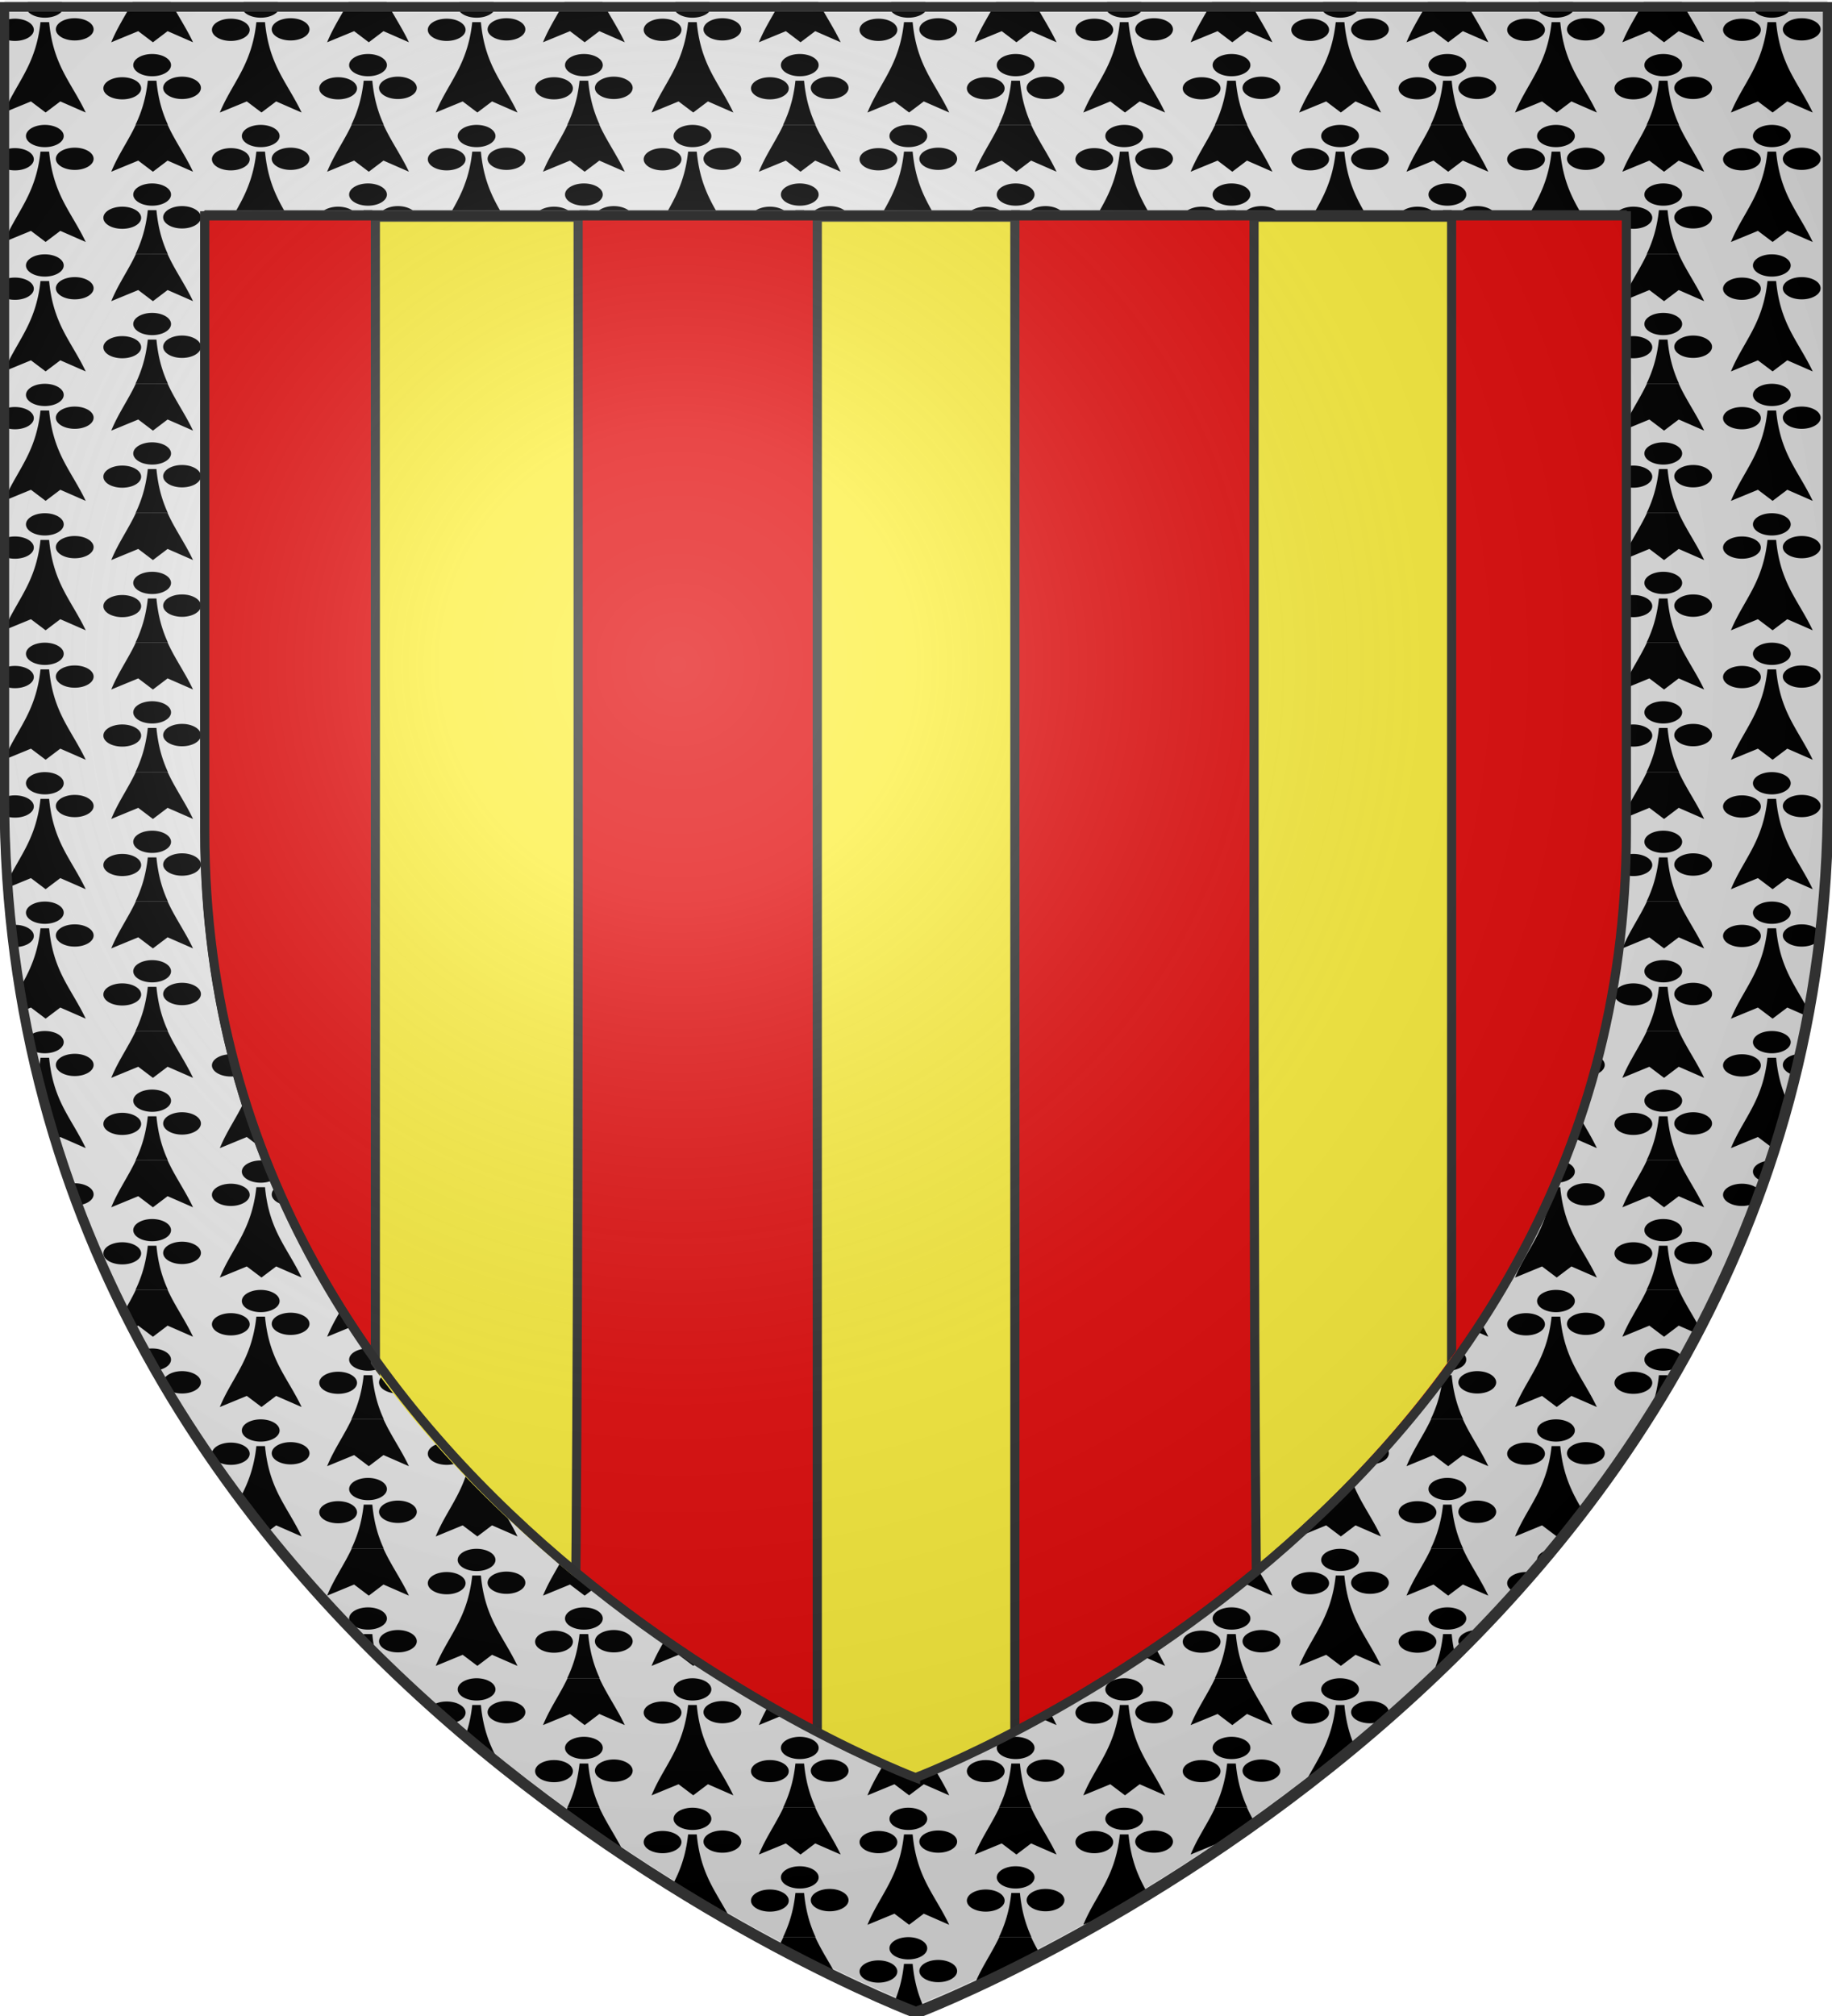
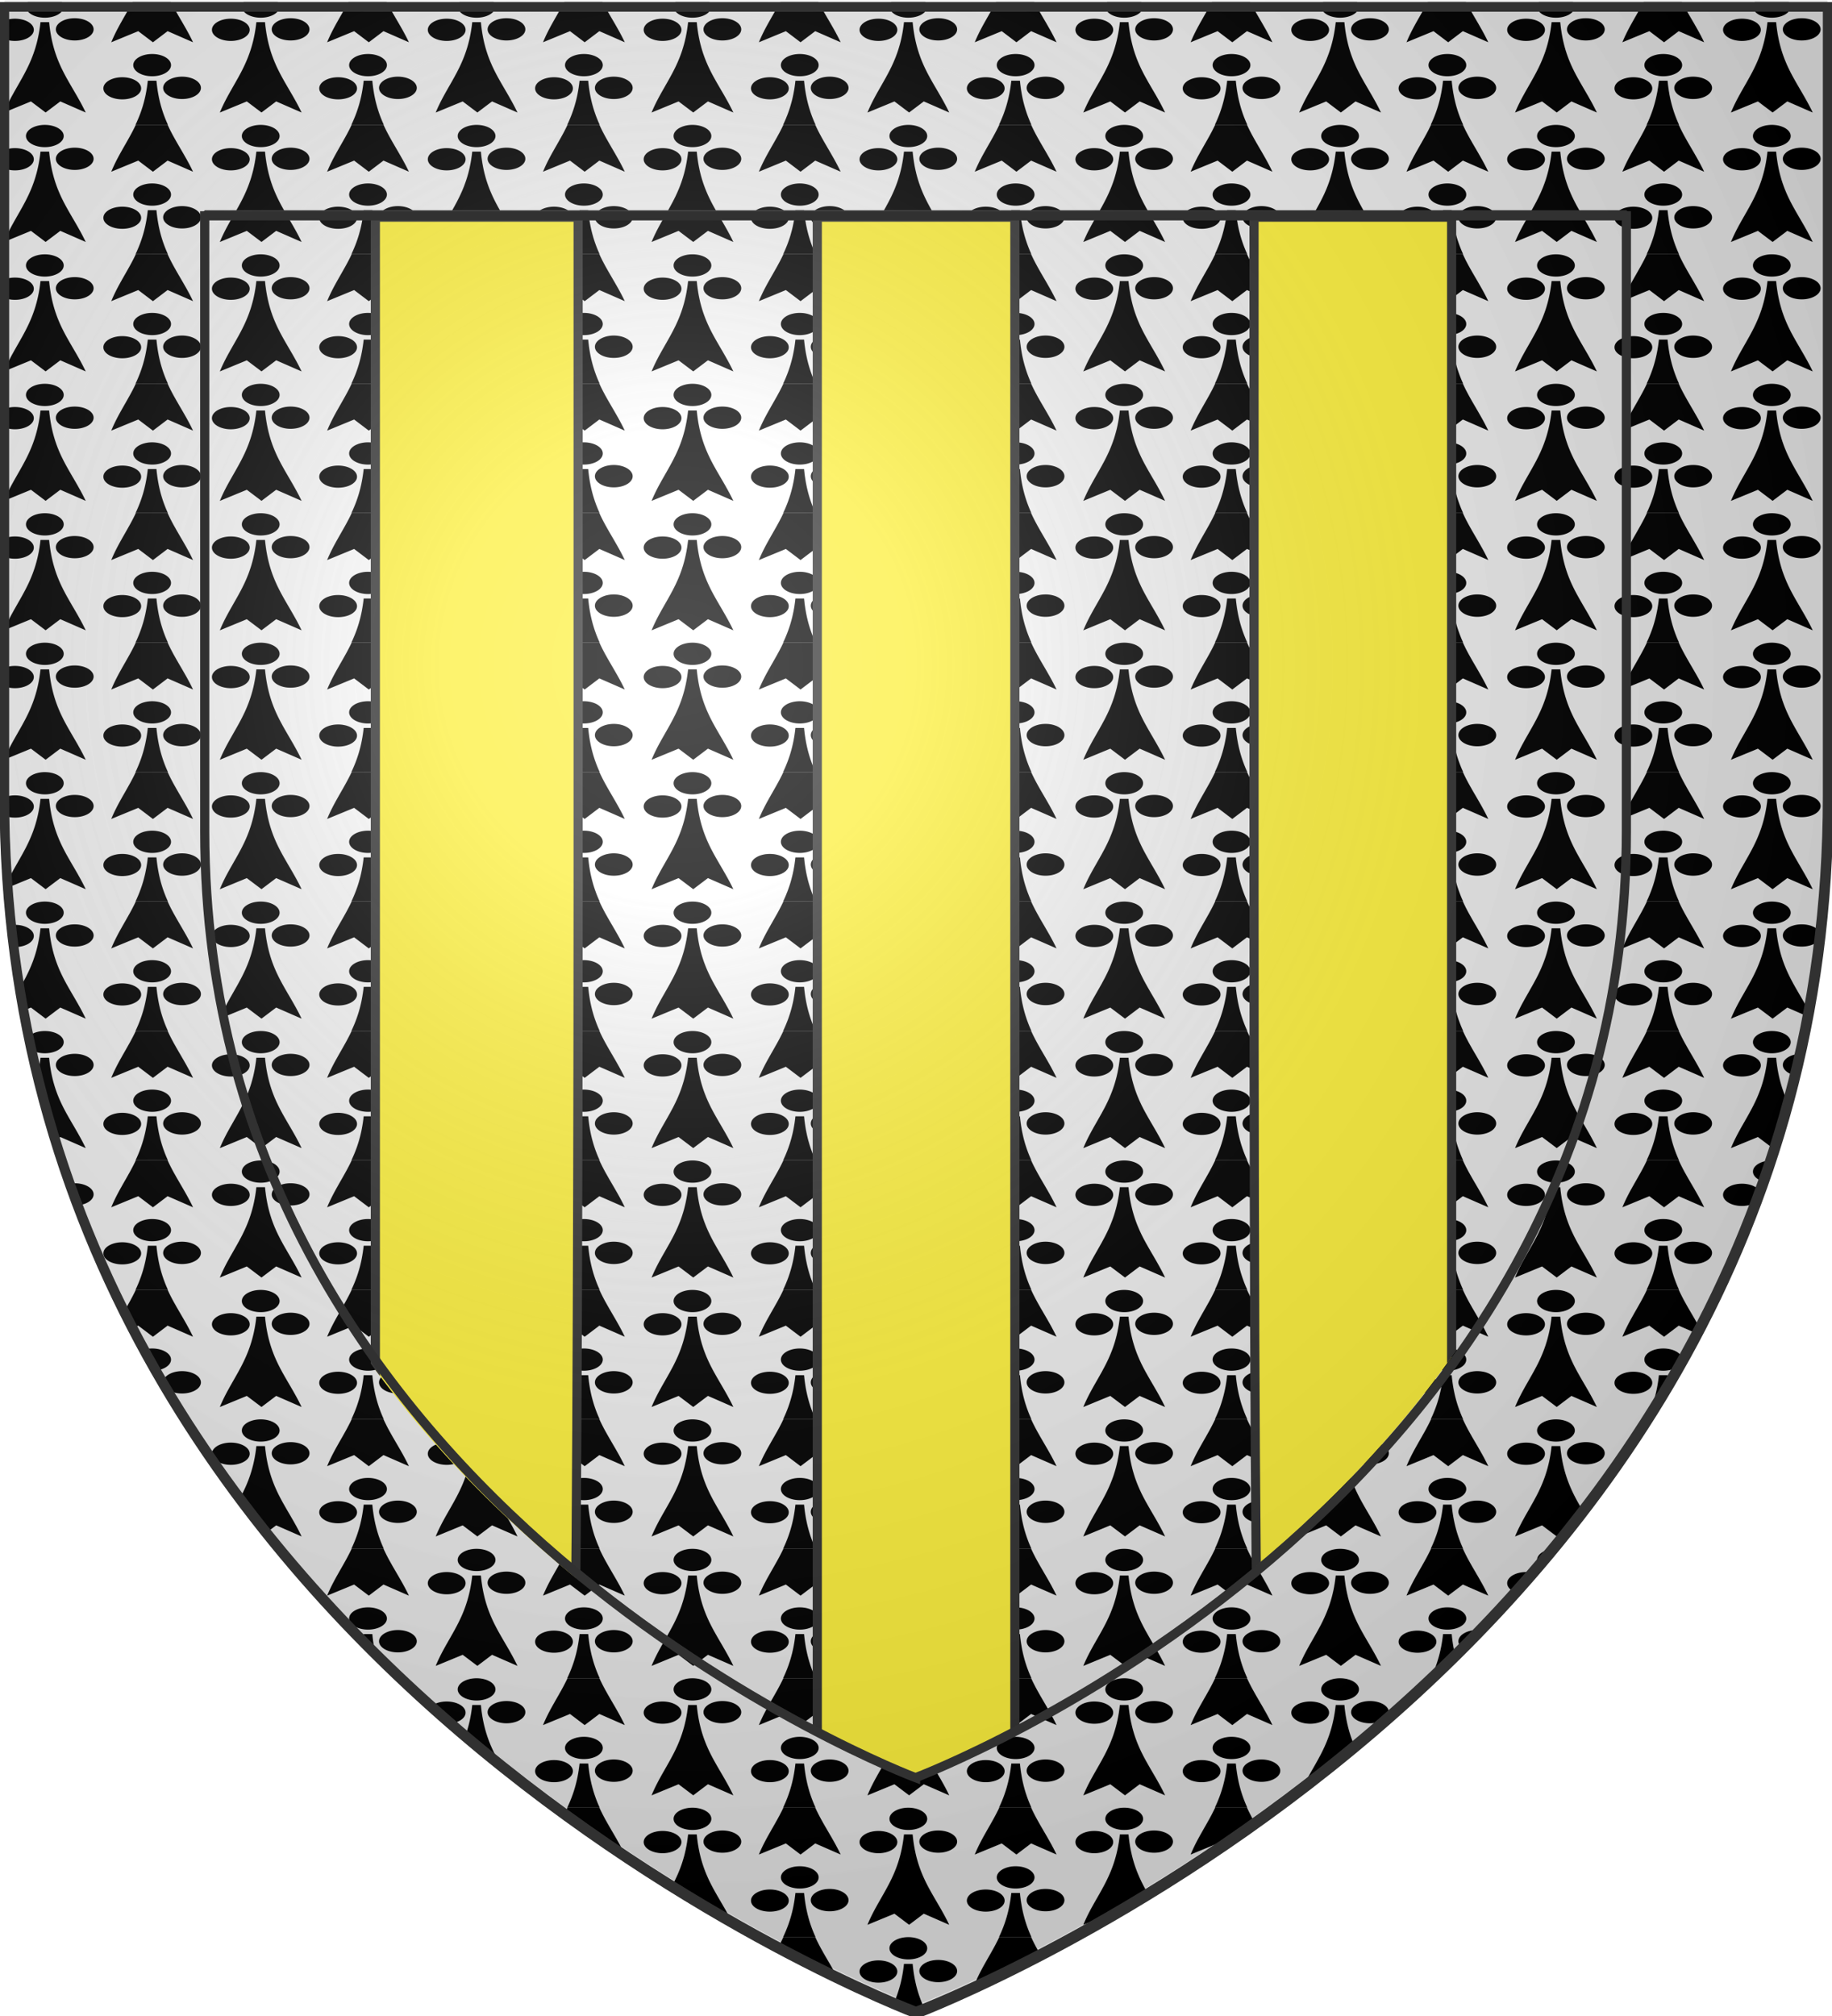
<svg xmlns="http://www.w3.org/2000/svg" xmlns:xlink="http://www.w3.org/1999/xlink" version="1.0" width="600" height="660">
  <defs>
    <pattern patternTransform="scale(.175 .137)" id="fj" xlink:href="#fk" />
    <pattern patternTransform="scale(.09 .053)" id="lM" xlink:href="#a" />
    <pattern patternTransform="scale(.093 .053)" id="b" xlink:href="#c" />
    <pattern patternTransform="scale(.093 .053)" id="c" xlink:href="#d" />
    <pattern patternTransform="scale(.09 .053)" id="d" xlink:href="#e" />
    <pattern patternTransform="scale(.09 .053)" id="e" xlink:href="#f" />
    <pattern patternTransform="scale(.088 .053)" id="f" xlink:href="#g" />
    <pattern patternTransform="scale(.088 .053)" id="g" xlink:href="#h" />
    <pattern patternTransform="scale(.09 .053)" id="h" xlink:href="#i" />
    <pattern patternTransform="scale(.09 .053)" id="i" xlink:href="#j" />
    <pattern patternTransform="scale(.09 .051)" id="j" xlink:href="#k" />
    <pattern patternTransform="scale(.09 .051)" id="k" xlink:href="#l" />
    <pattern patternTransform="scale(.09 .049)" id="l" xlink:href="#m" />
    <pattern patternTransform="scale(.09 .049)" id="m" xlink:href="#n" />
    <pattern patternTransform="scale(.09 .046)" id="n" xlink:href="#o" />
    <pattern patternTransform="scale(.09 .046)" id="o" xlink:href="#p" />
    <pattern patternTransform="scale(.093 .046)" id="p" xlink:href="#q" />
    <pattern patternTransform="scale(.093 .046)" id="q" xlink:href="#r" />
    <pattern patternTransform="scale(.093 .044)" id="r" xlink:href="#s" />
    <pattern patternTransform="scale(.093 .044)" id="s" xlink:href="#t" />
    <pattern patternTransform="scale(.09 .044)" id="t" xlink:href="#u" />
    <pattern patternTransform="scale(.09 .044)" id="u" xlink:href="#v" />
    <pattern patternTransform="scale(.093 .044)" id="v" xlink:href="#w" />
    <pattern patternTransform="scale(.095 .044)" id="w" xlink:href="#x" />
    <pattern patternTransform="scale(.097 .044)" id="x" xlink:href="#y" />
    <pattern patternTransform="scale(.097 .044)" id="y" xlink:href="#z" />
    <pattern patternTransform="scale(.097 .042)" id="z" xlink:href="#A" />
    <pattern patternTransform="scale(.1 .042)" id="A" xlink:href="#B" />
    <pattern patternTransform="scale(.1 .042)" id="B" xlink:href="#C" />
    <pattern patternTransform="scale(.102 .042)" id="C" xlink:href="#D" />
    <pattern patternTransform="scale(.104 .042)" id="D" xlink:href="#E" />
    <pattern patternTransform="scale(.106 .042)" id="E" xlink:href="#F" />
    <pattern patternTransform="scale(.109 .042)" id="F" xlink:href="#G" />
    <pattern patternTransform="scale(.111 .042)" id="G" xlink:href="#H" />
    <pattern patternTransform="scale(.113 .042)" id="H" xlink:href="#I" />
    <pattern patternTransform="scale(.115 .042)" id="I" xlink:href="#J" />
    <pattern patternTransform="scale(.115 .042)" id="J" xlink:href="#K" />
    <pattern patternTransform="scale(.118 .042)" id="K" xlink:href="#L" />
    <pattern patternTransform="scale(.12 .042)" id="L" xlink:href="#M" />
    <pattern patternTransform="scale(.122 .042)" id="M" xlink:href="#N" />
    <pattern patternTransform="scale(.124 .042)" id="N" xlink:href="#O" />
    <pattern patternTransform="scale(.127 .042)" id="O" xlink:href="#P" />
    <pattern patternTransform="scale(.127 .04)" id="P" xlink:href="#Q" />
    <pattern patternTransform="scale(.129 .04)" id="Q" xlink:href="#R" />
    <pattern patternTransform="scale(.129 .04)" id="R" xlink:href="#S" />
    <pattern patternTransform="scale(.131 .04)" id="S" xlink:href="#T" />
    <pattern patternTransform="scale(.133 .04)" id="T" xlink:href="#U" />
    <pattern patternTransform="scale(.136 .04)" id="U" xlink:href="#V" />
    <pattern patternTransform="scale(.138 .04)" id="V" xlink:href="#W" />
    <pattern patternTransform="scale(.14 .04)" id="W" xlink:href="#X" />
    <pattern patternTransform="scale(.143 .04)" id="X" xlink:href="#Y" />
    <pattern patternTransform="scale(.145 .04)" id="Y" xlink:href="#Z" />
    <pattern patternTransform="scale(.147 .04)" id="Z" xlink:href="#aa" />
    <pattern patternTransform="scale(.145 .04)" id="aa" xlink:href="#ab" />
    <pattern patternTransform="scale(.149 .04)" id="ab" xlink:href="#ac" />
    <pattern patternTransform="scale(.145 .04)" id="ac" xlink:href="#ad" />
    <pattern patternTransform="scale(.145 .044)" id="ad" xlink:href="#ae" />
    <pattern patternTransform="scale(.14 .044)" id="ae" xlink:href="#af" />
    <pattern patternTransform="scale(.143 .044)" id="af" xlink:href="#ag" />
    <pattern patternTransform="scale(.14 .044)" id="ag" xlink:href="#ah" />
    <pattern patternTransform="scale(.14 .046)" id="ah" xlink:href="#ai" />
    <pattern patternTransform="scale(.14 .046)" id="ai" xlink:href="#aj" />
    <pattern patternTransform="scale(.14 .049)" id="aj" xlink:href="#ak" />
    <pattern patternTransform="scale(.14 .051)" id="ak" xlink:href="#al" />
    <pattern patternTransform="scale(.14 .053)" id="al" xlink:href="#am" />
    <pattern patternTransform="scale(.14 .055)" id="am" xlink:href="#an" />
    <pattern patternTransform="scale(.14 .055)" id="an" xlink:href="#ao" />
    <pattern patternTransform="scale(.14 .057)" id="ao" xlink:href="#ap" />
    <pattern patternTransform="scale(.14 .057)" id="ap" xlink:href="#aq" />
    <pattern patternTransform="scale(.14 .062)" id="aq" xlink:href="#ar" />
    <pattern patternTransform="scale(.14 .06)" id="ar" xlink:href="#as" />
    <pattern patternTransform="scale(.14 .062)" id="as" xlink:href="#at" />
    <pattern patternTransform="scale(.14 .066)" id="at" xlink:href="#au" />
    <pattern patternTransform="scale(.14 .064)" id="au" xlink:href="#av" />
    <pattern patternTransform="scale(.14 .066)" id="av" xlink:href="#aw" />
    <pattern patternTransform="scale(.14 .069)" id="aw" xlink:href="#ax" />
    <pattern patternTransform="scale(.14 .077)" id="ax" xlink:href="#ay" />
    <pattern patternTransform="scale(.14 .077)" id="ay" xlink:href="#az" />
    <pattern patternTransform="scale(.142 .077)" id="az" xlink:href="#aA" />
    <pattern patternTransform="scale(.142 .077)" id="aA" xlink:href="#aB" />
    <pattern patternTransform="scale(.14 .077)" id="aB" xlink:href="#aC" />
    <pattern patternTransform="scale(.14 .077)" id="aC" xlink:href="#aD" />
    <pattern patternTransform="scale(.138 .077)" id="aD" xlink:href="#aE" />
    <pattern patternTransform="scale(.138 .077)" id="aE" xlink:href="#aF" />
    <pattern patternTransform="scale(.14 .077)" id="aF" xlink:href="#aG" />
    <pattern patternTransform="scale(.14 .077)" id="aG" xlink:href="#aH" />
    <pattern patternTransform="scale(.14 .073)" id="aH" xlink:href="#aI" />
    <pattern patternTransform="scale(.14 .075)" id="aI" xlink:href="#aJ" />
    <pattern patternTransform="scale(.14 .073)" id="aJ" xlink:href="#aK" />
    <pattern patternTransform="scale(.14 .067)" id="aK" xlink:href="#aL" />
    <pattern patternTransform="scale(.14 .071)" id="aL" xlink:href="#aM" />
    <pattern patternTransform="scale(.14 .069)" id="aM" xlink:href="#aN" />
    <pattern patternTransform="scale(.14 .067)" id="aN" xlink:href="#aO" />
    <pattern patternTransform="scale(.14 .065)" id="aO" xlink:href="#aP" />
    <pattern patternTransform="scale(.14 .063)" id="aP" xlink:href="#aQ" />
    <pattern patternTransform="scale(.14 .061)" id="aQ" xlink:href="#aR" />
    <pattern patternTransform="scale(.142 .061)" id="aR" xlink:href="#aS" />
    <pattern patternTransform="scale(.142 .058)" id="aS" xlink:href="#aT" />
    <pattern patternTransform="scale(.142 .056)" id="aT" xlink:href="#aU" />
    <pattern patternTransform="scale(.142 .054)" id="aU" xlink:href="#aV" />
    <pattern patternTransform="scale(.142 .054)" id="aV" xlink:href="#aW" />
    <pattern patternTransform="scale(.142 .052)" id="aW" xlink:href="#aX" />
    <pattern patternTransform="scale(.142 .05)" id="aX" xlink:href="#aY" />
    <pattern patternTransform="scale(.142 .048)" id="aY" xlink:href="#aZ" />
    <pattern patternTransform="scale(.14 .046)" id="aZ" xlink:href="#ba" />
    <pattern patternTransform="scale(.142 .046)" id="ba" xlink:href="#bb" />
    <pattern patternTransform="scale(.14 .046)" id="bb" xlink:href="#bc" />
    <pattern patternTransform="scale(.14 .048)" id="bc" xlink:href="#bd" />
    <pattern patternTransform="scale(.138 .046)" id="bd" xlink:href="#be" />
    <pattern patternTransform="scale(.138 .048)" id="be" xlink:href="#bf" />
    <pattern patternTransform="scale(.138 .046)" id="bf" xlink:href="#bg" />
    <pattern patternTransform="scale(.138 .044)" id="bg" xlink:href="#bh" />
    <pattern patternTransform="scale(.138 .044)" id="bh" xlink:href="#bi" />
    <pattern patternTransform="scale(.138 .046)" id="bi" xlink:href="#bj" />
    <pattern patternTransform="scale(.138 .046)" id="bj" xlink:href="#bk" />
    <pattern patternTransform="scale(.138 .048)" id="bk" xlink:href="#bl" />
    <pattern patternTransform="scale(.138 .05)" id="bl" xlink:href="#bm" />
    <pattern patternTransform="scale(.138 .052)" id="bm" xlink:href="#bn" />
    <pattern patternTransform="scale(.138 .054)" id="bn" xlink:href="#bo" />
    <pattern patternTransform="scale(.138 .056)" id="bo" xlink:href="#bp" />
    <pattern patternTransform="scale(.138 .056)" id="bp" xlink:href="#bq" />
    <pattern patternTransform="scale(.138 .058)" id="bq" xlink:href="#br" />
    <pattern patternTransform="scale(.138 .061)" id="br" xlink:href="#bs" />
    <pattern patternTransform="scale(.138 .063)" id="bs" xlink:href="#bt" />
    <pattern patternTransform="scale(.138 .067)" id="bt" xlink:href="#bu" />
    <pattern patternTransform="scale(.138 .069)" id="bu" xlink:href="#bv" />
    <pattern patternTransform="scale(.138 .071)" id="bv" xlink:href="#bw" />
    <pattern patternTransform="scale(.138 .073)" id="bw" xlink:href="#bx" />
    <pattern patternTransform="scale(.138 .075)" id="bx" xlink:href="#by" />
    <pattern patternTransform="scale(.138 .077)" id="by" xlink:href="#bz" />
    <pattern patternTransform="scale(.138 .08)" id="bz" xlink:href="#bA" />
    <pattern patternTransform="scale(.138 .082)" id="bA" xlink:href="#bB" />
    <pattern patternTransform="scale(.138 .086)" id="bB" xlink:href="#bC" />
    <pattern patternTransform="scale(.138 .088)" id="bC" xlink:href="#bD" />
    <pattern patternTransform="scale(.138 .09)" id="bD" xlink:href="#bE" />
    <pattern patternTransform="scale(.138 .092)" id="bE" xlink:href="#bF" />
    <pattern patternTransform="scale(.138 .094)" id="bF" xlink:href="#bG" />
    <pattern patternTransform="scale(.138 .096)" id="bG" xlink:href="#bH" />
    <pattern patternTransform="scale(.138 .099)" id="bH" xlink:href="#bI" />
    <pattern patternTransform="scale(.138 .099)" id="bI" xlink:href="#bJ" />
    <pattern patternTransform="scale(.138 .096)" id="bJ" xlink:href="#bK" />
    <pattern patternTransform="scale(.138 .096)" id="bK" xlink:href="#bL" />
    <pattern patternTransform="scale(.14 .094)" id="bL" xlink:href="#bM" />
    <pattern patternTransform="scale(.14 .092)" id="bM" xlink:href="#bN" />
    <pattern patternTransform="scale(.142 .09)" id="bN" xlink:href="#bO" />
    <pattern patternTransform="scale(.142 .092)" id="bO" xlink:href="#bP" />
    <pattern patternTransform="scale(.142 .09)" id="bP" xlink:href="#bQ" />
    <pattern patternTransform="scale(.142 .088)" id="bQ" xlink:href="#bR" />
    <pattern patternTransform="scale(.142 .086)" id="bR" xlink:href="#bS" />
    <pattern patternTransform="scale(.142 .084)" id="bS" xlink:href="#bT" />
    <pattern patternTransform="scale(.142 .082)" id="bT" xlink:href="#bU" />
    <pattern patternTransform="scale(.142 .08)" id="bU" xlink:href="#bV" />
    <pattern patternTransform="scale(.142 .077)" id="bV" xlink:href="#bW" />
    <pattern patternTransform="scale(.142 .077)" id="bW" xlink:href="#bX" />
    <pattern patternTransform="scale(.142 .075)" id="bX" xlink:href="#bY" />
    <pattern patternTransform="scale(.142 .077)" id="bY" xlink:href="#bZ" />
    <pattern patternTransform="scale(.14 .077)" id="bZ" xlink:href="#ca" />
    <pattern patternTransform="scale(.14 .077)" id="ca" xlink:href="#cb" />
    <pattern patternTransform="scale(.142 .077)" id="cb" xlink:href="#cc" />
    <pattern patternTransform="scale(.142 .077)" id="cc" xlink:href="#cd" />
    <pattern patternTransform="scale(.142 .075)" id="cd" xlink:href="#ce" />
    <pattern patternTransform="scale(.142 .075)" id="ce" xlink:href="#cf" />
    <pattern patternTransform="scale(.14 .075)" id="cf" xlink:href="#cg" />
    <pattern patternTransform="scale(.14 .075)" id="cg" xlink:href="#ch" />
    <pattern patternTransform="scale(.142 .075)" id="ch" xlink:href="#ci" />
    <pattern patternTransform="scale(.142 .075)" id="ci" xlink:href="#cj" />
    <pattern patternTransform="scale(.142 .077)" id="cj" xlink:href="#ck" />
    <pattern patternTransform="scale(.142 .077)" id="ck" xlink:href="#cl" />
    <pattern patternTransform="scale(.142 .08)" id="cl" xlink:href="#cm" />
    <pattern patternTransform="scale(.142 .08)" id="cm" xlink:href="#cn" />
    <pattern patternTransform="scale(.142 .077)" id="cn" xlink:href="#co" />
    <pattern patternTransform="scale(.142 .077)" id="co" xlink:href="#cp" />
    <pattern patternTransform="scale(.14 .077)" id="cp" xlink:href="#cq" />
    <pattern patternTransform="scale(.14 .077)" id="cq" xlink:href="#cr" />
    <pattern patternTransform="scale(.142 .077)" id="cr" xlink:href="#cs" />
    <pattern patternTransform="scale(.142 .077)" id="cs" xlink:href="#ct" />
    <pattern patternTransform="scale(.14 .077)" id="ct" xlink:href="#cu" />
    <pattern patternTransform="scale(.14 .077)" id="cu" xlink:href="#cv" />
    <pattern patternTransform="scale(.136 .077)" id="cv" xlink:href="#cw" />
    <pattern patternTransform="scale(.138 .077)" id="cw" xlink:href="#cx" />
    <pattern patternTransform="scale(.136 .077)" id="cx" xlink:href="#cy" />
    <pattern patternTransform="scale(.134 .077)" id="cy" xlink:href="#cz" />
    <pattern patternTransform="scale(.134 .077)" id="cz" xlink:href="#cA" />
    <pattern patternTransform="scale(.13 .077)" id="cA" xlink:href="#cB" />
    <pattern patternTransform="scale(.132 .077)" id="cB" xlink:href="#cC" />
    <pattern patternTransform="scale(.13 .077)" id="cC" xlink:href="#cD" />
    <pattern patternTransform="scale(.127 .077)" id="cD" xlink:href="#cE" />
    <pattern patternTransform="scale(.127 .077)" id="cE" xlink:href="#cF" />
    <pattern patternTransform="scale(.127 .077)" id="cF" xlink:href="#cG" />
    <pattern patternTransform="scale(.125 .077)" id="cG" xlink:href="#cH" />
    <pattern patternTransform="scale(.127 .077)" id="cH" xlink:href="#cI" />
    <pattern patternTransform="scale(.13 .077)" id="cI" xlink:href="#cJ" />
    <pattern patternTransform="scale(.13 .077)" id="cJ" xlink:href="#cK" />
    <pattern patternTransform="scale(.132 .077)" id="cK" xlink:href="#cL" />
    <pattern patternTransform="scale(.132 .073)" id="cL" xlink:href="#cM" />
    <pattern patternTransform="scale(.132 .075)" id="cM" xlink:href="#cN" />
    <pattern patternTransform="scale(.132 .073)" id="cN" xlink:href="#cO" />
    <pattern patternTransform="scale(.134 .071)" id="cO" xlink:href="#cP" />
    <pattern patternTransform="scale(.134 .073)" id="cP" xlink:href="#cQ" />
    <pattern patternTransform="scale(.134 .071)" id="cQ" xlink:href="#cR" />
    <pattern patternTransform="scale(.134 .069)" id="cR" xlink:href="#cS" />
    <pattern patternTransform="scale(.134 .069)" id="cS" xlink:href="#cT" />
    <pattern patternTransform="scale(.136 .065)" id="cT" xlink:href="#cU" />
    <pattern patternTransform="scale(.134 .067)" id="cU" xlink:href="#cV" />
    <pattern patternTransform="scale(.136 .067)" id="cV" xlink:href="#cW" />
    <pattern patternTransform="scale(.136 .065)" id="cW" xlink:href="#cX" />
    <pattern patternTransform="scale(.14 .063)" id="cX" xlink:href="#cY" />
    <pattern patternTransform="scale(.138 .065)" id="cY" xlink:href="#cZ" />
    <pattern patternTransform="scale(.138 .063)" id="cZ" xlink:href="#da" />
    <pattern patternTransform="scale(.14 .063)" id="da" xlink:href="#db" />
    <pattern patternTransform="scale(.142 .061)" id="db" xlink:href="#dc" />
    <pattern patternTransform="scale(.142 .058)" id="dc" xlink:href="#dd" />
    <pattern patternTransform="scale(.142 .056)" id="dd" xlink:href="#de" />
    <pattern patternTransform="scale(.142 .056)" id="de" xlink:href="#df" />
    <pattern patternTransform="scale(.145 .056)" id="df" xlink:href="#dg" />
    <pattern patternTransform="scale(.145 .056)" id="dg" xlink:href="#dh" />
    <pattern patternTransform="scale(.147 .056)" id="dh" xlink:href="#di" />
    <pattern patternTransform="scale(.151 .056)" id="di" xlink:href="#dj" />
    <pattern patternTransform="scale(.149 .056)" id="dj" xlink:href="#dk" />
    <pattern patternTransform="scale(.151 .056)" id="dk" xlink:href="#dl" />
    <pattern patternTransform="scale(.153 .056)" id="dl" xlink:href="#dm" />
    <pattern patternTransform="scale(.155 .056)" id="dm" xlink:href="#dn" />
    <pattern patternTransform="scale(.157 .058)" id="dn" xlink:href="#do" />
    <pattern patternTransform="scale(.164 .058)" id="do" xlink:href="#dp" />
    <pattern patternTransform="scale(.168 .058)" id="dp" xlink:href="#dq" />
    <pattern patternTransform="scale(.179 .061)" id="dq" xlink:href="#dr" />
    <pattern patternTransform="scale(.188 .061)" id="dr" xlink:href="#ds" />
    <pattern patternTransform="scale(.192 .061)" id="ds" xlink:href="#dt" />
    <pattern patternTransform="scale(.194 .061)" id="dt" xlink:href="#du" />
    <pattern patternTransform="scale(.196 .061)" id="du" xlink:href="#dv" />
    <pattern patternTransform="scale(.198 .061)" id="dv" xlink:href="#dw" />
    <pattern patternTransform="scale(.198 .061)" id="dw" xlink:href="#dx" />
    <pattern patternTransform="scale(.196 .061)" id="dx" xlink:href="#dy" />
    <pattern patternTransform="scale(.194 .061)" id="dy" xlink:href="#dz" />
    <pattern patternTransform="scale(.192 .061)" id="dz" xlink:href="#dA" />
    <pattern patternTransform="scale(.19 .061)" id="dA" xlink:href="#dB" />
    <pattern patternTransform="scale(.188 .061)" id="dB" xlink:href="#dC" />
    <pattern patternTransform="scale(.185 .061)" id="dC" xlink:href="#dD" />
    <pattern patternTransform="scale(.181 .061)" id="dD" xlink:href="#dE" />
    <pattern patternTransform="scale(.183 .061)" id="dE" xlink:href="#dF" />
    <pattern patternTransform="scale(.181 .061)" id="dF" xlink:href="#dG" />
    <pattern patternTransform="scale(.177 .061)" id="dG" xlink:href="#dH" />
    <pattern patternTransform="scale(.179 .061)" id="dH" xlink:href="#dI" />
    <pattern patternTransform="scale(.177 .061)" id="dI" xlink:href="#dJ" />
    <pattern patternTransform="scale(.175 .061)" id="dJ" xlink:href="#dK" />
    <pattern patternTransform="scale(.172 .061)" id="dK" xlink:href="#dL" />
    <pattern patternTransform="scale(.172 .061)" id="dL" xlink:href="#dM" />
    <pattern patternTransform="scale(.175 .061)" id="dM" xlink:href="#dN" />
    <pattern patternTransform="scale(.175 .061)" id="dN" xlink:href="#dO" />
    <pattern patternTransform="scale(.175 .056)" id="dO" xlink:href="#dP" />
    <pattern patternTransform="scale(.175 .058)" id="dP" xlink:href="#dQ" />
    <pattern patternTransform="scale(.175 .056)" id="dQ" xlink:href="#dR" />
    <pattern patternTransform="scale(.175 .054)" id="dR" xlink:href="#dS" />
    <pattern patternTransform="scale(.177 .052)" id="dS" xlink:href="#dT" />
    <pattern patternTransform="scale(.177 .05)" id="dT" xlink:href="#dU" />
    <pattern patternTransform="scale(.177 .048)" id="dU" xlink:href="#dV" />
    <pattern patternTransform="scale(.177 .046)" id="dV" xlink:href="#dW" />
    <pattern patternTransform="scale(.177 .046)" id="dW" xlink:href="#dX" />
    <pattern patternTransform="scale(.177 .044)" id="dX" xlink:href="#dY" />
    <pattern patternTransform="scale(.177 .042)" id="dY" xlink:href="#dZ" />
    <pattern patternTransform="scale(.177 .039)" id="dZ" xlink:href="#ea" />
    <pattern patternTransform="scale(.177 .037)" id="ea" xlink:href="#eb" />
    <pattern patternTransform="scale(.177 .035)" id="eb" xlink:href="#ec" />
    <pattern patternTransform="scale(.177 .033)" id="ec" xlink:href="#ed" />
    <pattern patternTransform="scale(.177 .031)" id="ed" xlink:href="#ee" />
    <pattern patternTransform="scale(.177 .029)" id="ee" xlink:href="#ef" />
    <pattern patternTransform="scale(.177 .027)" id="ef" xlink:href="#eg" />
    <pattern patternTransform="scale(.177 .025)" id="eg" xlink:href="#eh" />
    <pattern patternTransform="scale(.177 .023)" id="eh" xlink:href="#ei" />
    <pattern patternTransform="scale(.177 .02)" id="ei" xlink:href="#ej" />
    <pattern patternTransform="scale(.177 .02)" id="ej" xlink:href="#ek" />
    <pattern patternTransform="scale(.177 .023)" id="ek" xlink:href="#el" />
    <pattern patternTransform="scale(.177 .025)" id="el" xlink:href="#em" />
    <pattern patternTransform="scale(.177 .027)" id="em" xlink:href="#en" />
    <pattern patternTransform="scale(.177 .031)" id="en" xlink:href="#eo" />
    <pattern patternTransform="scale(.177 .035)" id="eo" xlink:href="#ep" />
    <pattern patternTransform="scale(.177 .042)" id="ep" xlink:href="#eq" />
    <pattern patternTransform="scale(.177 .048)" id="eq" xlink:href="#er" />
    <pattern patternTransform="scale(.177 .052)" id="er" xlink:href="#es" />
    <pattern patternTransform="scale(.177 .056)" id="es" xlink:href="#et" />
    <pattern patternTransform="scale(.177 .061)" id="et" xlink:href="#eu" />
    <pattern patternTransform="scale(.177 .063)" id="eu" xlink:href="#ev" />
    <pattern patternTransform="scale(.177 .065)" id="ev" xlink:href="#ew" />
    <pattern patternTransform="scale(.177 .067)" id="ew" xlink:href="#ex" />
    <pattern patternTransform="scale(.177 .071)" id="ex" xlink:href="#ey" />
    <pattern patternTransform="scale(.177 .069)" id="ey" xlink:href="#ez" />
    <pattern patternTransform="scale(.177 .071)" id="ez" xlink:href="#eA" />
    <pattern patternTransform="scale(.177 .073)" id="eA" xlink:href="#eB" />
    <pattern patternTransform="scale(.177 .075)" id="eB" xlink:href="#eC" />
    <pattern patternTransform="scale(.177 .077)" id="eC" xlink:href="#eD" />
    <pattern patternTransform="scale(.177 .08)" id="eD" xlink:href="#eE" />
    <pattern patternTransform="scale(.177 .082)" id="eE" xlink:href="#eF" />
    <pattern patternTransform="scale(.177 .084)" id="eF" xlink:href="#eG" />
    <pattern patternTransform="scale(.177 .086)" id="eG" xlink:href="#eH" />
    <pattern patternTransform="scale(.177 .088)" id="eH" xlink:href="#eI" />
    <pattern patternTransform="scale(.175 .092)" id="eI" xlink:href="#eJ" />
    <pattern patternTransform="scale(.175 .094)" id="eJ" xlink:href="#eK" />
    <pattern patternTransform="scale(.175 .096)" id="eK" xlink:href="#eL" />
    <pattern patternTransform="scale(.175 .099)" id="eL" xlink:href="#eM" />
    <pattern patternTransform="scale(.175 .105)" id="eM" xlink:href="#eN" />
    <pattern patternTransform="scale(.175 .101)" id="eN" xlink:href="#eO" />
    <pattern patternTransform="scale(.175 .103)" id="eO" xlink:href="#eP" />
    <pattern patternTransform="scale(.175 .105)" id="eP" xlink:href="#eQ" />
    <pattern patternTransform="scale(.175 .109)" id="eQ" xlink:href="#eR" />
    <pattern patternTransform="scale(.175 .107)" id="eR" xlink:href="#eS" />
    <pattern patternTransform="scale(.175 .109)" id="eS" xlink:href="#eT" />
    <pattern patternTransform="scale(.175 .113)" id="eT" xlink:href="#eU" />
    <pattern patternTransform="scale(.175 .111)" id="eU" xlink:href="#eV" />
    <pattern patternTransform="scale(.175 .113)" id="eV" xlink:href="#eW" />
    <pattern patternTransform="scale(.175 .122)" id="eW" xlink:href="#eX" />
    <pattern patternTransform="scale(.175 .115)" id="eX" xlink:href="#eY" />
    <pattern patternTransform="scale(.175 .118)" id="eY" xlink:href="#eZ" />
    <pattern patternTransform="scale(.175 .12)" id="eZ" xlink:href="#fa" />
    <pattern patternTransform="scale(.175 .122)" id="fa" xlink:href="#fb" />
    <pattern patternTransform="scale(.175 .128)" id="fb" xlink:href="#fc" />
    <pattern patternTransform="scale(.175 .124)" id="fc" xlink:href="#fd" />
    <pattern patternTransform="scale(.175 .126)" id="fd" xlink:href="#fe" />
    <pattern patternTransform="scale(.175 .128)" id="fe" xlink:href="#ff" />
    <pattern patternTransform="scale(.175 .134)" id="ff" xlink:href="#fg" />
    <pattern patternTransform="scale(.175 .13)" id="fg" xlink:href="#fh" />
    <pattern patternTransform="scale(.175 .132)" id="fh" xlink:href="#fi" />
    <pattern patternTransform="scale(.175 .134)" id="fi" xlink:href="#fj" />
    <pattern patternTransform="scale(.09 .053)" id="a" xlink:href="#b" />
    <pattern patternTransform="scale(.175 .137)" id="fk" xlink:href="#fl" />
    <pattern patternTransform="scale(.175 .139)" id="fl" xlink:href="#fm" />
    <pattern patternTransform="scale(.172 .139)" id="fm" xlink:href="#fn" />
    <pattern patternTransform="scale(.172 .141)" id="fn" xlink:href="#fo" />
    <pattern patternTransform="scale(.172 .145)" id="fo" xlink:href="#fp" />
    <pattern patternTransform="scale(.172 .143)" id="fp" xlink:href="#fq" />
    <pattern patternTransform="scale(.172 .145)" id="fq" xlink:href="#fr" />
    <pattern patternTransform="scale(.172 .147)" id="fr" xlink:href="#fs" />
    <pattern patternTransform="scale(.172 .147)" id="fs" xlink:href="#ft" />
    <pattern patternTransform="scale(.172 .149)" id="ft" xlink:href="#fu" />
    <pattern patternTransform="scale(.172 .149)" id="fu" xlink:href="#fv" />
    <pattern patternTransform="scale(.172 .143)" id="fv" xlink:href="#fw" />
    <pattern patternTransform="scale(.172 .147)" id="fw" xlink:href="#fx" />
    <pattern patternTransform="scale(.172 .145)" id="fx" xlink:href="#fy" />
    <pattern patternTransform="scale(.172 .143)" id="fy" xlink:href="#fz" />
    <pattern patternTransform="scale(.172 .141)" id="fz" xlink:href="#fA" />
    <pattern patternTransform="scale(.172 .141)" id="fA" xlink:href="#fB" />
    <pattern patternTransform="scale(.175 .141)" id="fB" xlink:href="#fC" />
    <pattern patternTransform="scale(.175 .141)" id="fC" xlink:href="#fD" />
    <pattern patternTransform="scale(.175 .143)" id="fD" xlink:href="#fE" />
    <pattern patternTransform="scale(.175 .143)" id="fE" xlink:href="#fF" />
    <pattern patternTransform="scale(.175 .149)" id="fF" xlink:href="#fG" />
    <pattern patternTransform="scale(.175 .145)" id="fG" xlink:href="#fH" />
    <pattern patternTransform="scale(.175 .147)" id="fH" xlink:href="#fI" />
    <pattern patternTransform="scale(.175 .149)" id="fI" xlink:href="#fJ" />
    <pattern patternTransform="scale(.175 .151)" id="fJ" xlink:href="#fK" />
    <pattern patternTransform="scale(.172 .151)" id="fK" xlink:href="#fL" />
    <pattern patternTransform="scale(.172 .153)" id="fL" xlink:href="#fM" />
    <pattern patternTransform="scale(.172 .156)" id="fM" xlink:href="#fN" />
    <pattern patternTransform="scale(.172 .16)" id="fN" xlink:href="#fO" />
    <pattern patternTransform="scale(.17 .162)" id="fO" xlink:href="#fP" />
    <pattern patternTransform="scale(.17 .164)" id="fP" xlink:href="#fQ" />
    <pattern patternTransform="scale(.17 .166)" id="fQ" xlink:href="#fR" />
    <pattern patternTransform="scale(.17 .17)" id="fR" xlink:href="#fS" />
    <pattern patternTransform="scale(.17 .172)" id="fS" xlink:href="#fT" />
    <pattern patternTransform="scale(.17 .177)" id="fT" xlink:href="#fU" />
    <pattern patternTransform="scale(.17 .179)" id="fU" xlink:href="#fV" />
    <pattern patternTransform="scale(.168 .181)" id="fV" xlink:href="#fW" />
    <pattern patternTransform="scale(.168 .183)" id="fW" xlink:href="#fX" />
    <pattern patternTransform="scale(.168 .185)" id="fX" xlink:href="#fY" />
    <pattern patternTransform="scale(.168 .187)" id="fY" xlink:href="#fZ" />
    <pattern patternTransform="scale(.168 .189)" id="fZ" xlink:href="#ga" />
    <pattern patternTransform="scale(.168 .191)" id="ga" xlink:href="#gb" />
    <pattern patternTransform="scale(.168 .194)" id="gb" xlink:href="#gc" />
    <pattern patternTransform="scale(.168 .198)" id="gc" xlink:href="#gd" />
    <pattern patternTransform="scale(.168 .2)" id="gd" xlink:href="#ge" />
    <pattern patternTransform="scale(.168 .2)" id="ge" xlink:href="#gf" />
    <pattern patternTransform="scale(.168 .202)" id="gf" xlink:href="#gg" />
    <pattern patternTransform="scale(.168 .2)" id="gg" xlink:href="#gh" />
    <pattern patternTransform="scale(.168 .198)" id="gh" xlink:href="#gi" />
    <pattern patternTransform="scale(.168 .194)" id="gi" xlink:href="#gj" />
    <pattern patternTransform="scale(.168 .196)" id="gj" xlink:href="#gk" />
    <pattern patternTransform="scale(.168 .194)" id="gk" xlink:href="#gl" />
    <pattern patternTransform="scale(.168 .189)" id="gl" xlink:href="#gm" />
    <pattern patternTransform="scale(.168 .191)" id="gm" xlink:href="#gn" />
    <pattern patternTransform="scale(.168 .189)" id="gn" xlink:href="#go" />
    <pattern patternTransform="scale(.168 .187)" id="go" xlink:href="#gp" />
    <pattern patternTransform="scale(.168 .187)" id="gp" xlink:href="#gq" />
    <pattern patternTransform="scale(.17 .187)" id="gq" xlink:href="#gr" />
    <pattern patternTransform="scale(.17 .185)" id="gr" xlink:href="#gs" />
    <pattern patternTransform="scale(.17 .183)" id="gs" xlink:href="#gt" />
    <pattern patternTransform="scale(.17 .181)" id="gt" xlink:href="#gu" />
    <pattern patternTransform="scale(.17 .179)" id="gu" xlink:href="#gv" />
    <pattern patternTransform="scale(.17 .177)" id="gv" xlink:href="#gw" />
    <pattern patternTransform="scale(.17 .172)" id="gw" xlink:href="#gx" />
    <pattern patternTransform="scale(.172 .172)" id="gx" xlink:href="#gy" />
    <pattern patternTransform="scale(.172 .17)" id="gy" xlink:href="#gz" />
    <pattern patternTransform="scale(.172 .166)" id="gz" xlink:href="#gA" />
    <pattern patternTransform="scale(.172 .164)" id="gA" xlink:href="#gB" />
    <pattern patternTransform="scale(.172 .16)" id="gB" xlink:href="#gC" />
    <pattern patternTransform="scale(.175 .16)" id="gC" xlink:href="#gD" />
    <pattern patternTransform="scale(.175 .158)" id="gD" xlink:href="#gE" />
    <pattern patternTransform="scale(.175 .156)" id="gE" xlink:href="#gF" />
    <pattern patternTransform="scale(.175 .153)" id="gF" xlink:href="#gG" />
    <pattern patternTransform="scale(.175 .151)" id="gG" xlink:href="#gH" />
    <pattern patternTransform="scale(.177 .151)" id="gH" xlink:href="#gI" />
    <pattern patternTransform="scale(.177 .149)" id="gI" xlink:href="#gJ" />
    <pattern patternTransform="scale(.177 .147)" id="gJ" xlink:href="#gK" />
    <pattern patternTransform="scale(.177 .145)" id="gK" xlink:href="#gL" />
    <pattern patternTransform="scale(.179 .143)" id="gL" xlink:href="#gM" />
    <pattern patternTransform="scale(.179 .141)" id="gM" xlink:href="#gN" />
    <pattern patternTransform="scale(.179 .139)" id="gN" xlink:href="#gO" />
    <pattern patternTransform="scale(.179 .137)" id="gO" xlink:href="#gP" />
    <pattern patternTransform="scale(.179 .134)" id="gP" xlink:href="#gQ" />
    <pattern patternTransform="scale(.179 .13)" id="gQ" xlink:href="#gR" />
    <pattern patternTransform="scale(.181 .13)" id="gR" xlink:href="#gS" />
    <pattern patternTransform="scale(.181 .128)" id="gS" xlink:href="#gT" />
    <pattern patternTransform="scale(.181 .126)" id="gT" xlink:href="#gU" />
    <pattern patternTransform="scale(.181 .124)" id="gU" xlink:href="#gV" />
    <pattern patternTransform="scale(.181 .122)" id="gV" xlink:href="#gW" />
    <pattern patternTransform="scale(.181 .12)" id="gW" xlink:href="#gX" />
    <pattern patternTransform="scale(.181 .118)" id="gX" xlink:href="#gY" />
    <pattern patternTransform="scale(.181 .115)" id="gY" xlink:href="#gZ" />
    <pattern patternTransform="scale(.181 .113)" id="gZ" xlink:href="#ha" />
    <pattern patternTransform="scale(.181 .111)" id="ha" xlink:href="#hb" />
    <pattern patternTransform="scale(.183 .111)" id="hb" xlink:href="#hc" />
    <pattern patternTransform="scale(.183 .109)" id="hc" xlink:href="#hd" />
    <pattern patternTransform="scale(.183 .109)" id="hd" xlink:href="#he" />
    <pattern patternTransform="scale(.183 .107)" id="he" xlink:href="#hf" />
    <pattern patternTransform="scale(.183 .105)" id="hf" xlink:href="#hg" />
    <pattern patternTransform="scale(.183 .103)" id="hg" xlink:href="#hh" />
    <pattern patternTransform="scale(.188 .103)" id="hh" xlink:href="#hi" />
    <pattern patternTransform="scale(.188 .101)" id="hi" xlink:href="#hj" />
    <pattern patternTransform="scale(.188 .096)" id="hj" xlink:href="#hk" />
    <pattern patternTransform="scale(.188 .099)" id="hk" xlink:href="#hl" />
    <pattern patternTransform="scale(.188 .096)" id="hl" xlink:href="#hm" />
    <pattern patternTransform="scale(.188 .094)" id="hm" xlink:href="#hn" />
    <pattern patternTransform="scale(.188 .092)" id="hn" xlink:href="#ho" />
    <pattern patternTransform="scale(.188 .09)" id="ho" xlink:href="#hp" />
    <pattern patternTransform="scale(.188 .088)" id="hp" xlink:href="#hq" />
    <pattern patternTransform="scale(.188 .086)" id="hq" xlink:href="#hr" />
    <pattern patternTransform="scale(.188 .084)" id="hr" xlink:href="#hs" />
    <pattern patternTransform="scale(.188 .082)" id="hs" xlink:href="#ht" />
    <pattern patternTransform="scale(.188 .08)" id="ht" xlink:href="#hu" />
    <pattern patternTransform="scale(.188 .08)" id="hu" xlink:href="#hv" />
    <pattern patternTransform="scale(.188 .077)" id="hv" xlink:href="#hw" />
    <pattern patternTransform="scale(.188 .08)" id="hw" xlink:href="#hx" />
    <pattern patternTransform="scale(.188 .082)" id="hx" xlink:href="#hy" />
    <pattern patternTransform="scale(.185 .082)" id="hy" xlink:href="#hz" />
    <pattern patternTransform="scale(.185 .088)" id="hz" xlink:href="#hA" />
    <pattern patternTransform="scale(.185 .086)" id="hA" xlink:href="#hB" />
    <pattern patternTransform="scale(.185 .088)" id="hB" xlink:href="#hC" />
    <pattern patternTransform="scale(.183 .09)" id="hC" xlink:href="#hD" />
    <pattern patternTransform="scale(.183 .092)" id="hD" xlink:href="#hE" />
    <pattern patternTransform="scale(.183 .092)" id="hE" xlink:href="#hF" />
    <pattern patternTransform="scale(.183 .094)" id="hF" xlink:href="#hG" />
    <pattern patternTransform="scale(.183 .094)" id="hG" xlink:href="#hH" />
    <pattern patternTransform="scale(.181 .094)" id="hH" xlink:href="#hI" />
    <pattern patternTransform="scale(.181 .094)" id="hI" xlink:href="#hJ" />
    <pattern patternTransform="scale(.181 .096)" id="hJ" xlink:href="#hK" />
    <pattern patternTransform="scale(.181 .096)" id="hK" xlink:href="#hL" />
    <pattern patternTransform="scale(.181 .101)" id="hL" xlink:href="#hM" />
    <pattern patternTransform="scale(.179 .105)" id="hM" xlink:href="#hN" />
    <pattern patternTransform="scale(.179 .101)" id="hN" xlink:href="#hO" />
    <pattern patternTransform="scale(.179 .103)" id="hO" xlink:href="#hP" />
    <pattern patternTransform="scale(.179 .105)" id="hP" xlink:href="#hQ" />
    <pattern patternTransform="scale(.179 .109)" id="hQ" xlink:href="#hR" />
    <pattern patternTransform="scale(.179 .107)" id="hR" xlink:href="#hS" />
    <pattern patternTransform="scale(.179 .109)" id="hS" xlink:href="#hT" />
    <pattern patternTransform="scale(.179 .111)" id="hT" xlink:href="#hU" />
    <pattern patternTransform="scale(.177 .111)" id="hU" xlink:href="#hV" />
    <pattern patternTransform="scale(.177 .113)" id="hV" xlink:href="#hW" />
    <pattern patternTransform="scale(.177 .115)" id="hW" xlink:href="#hX" />
    <pattern patternTransform="scale(.177 .118)" id="hX" xlink:href="#hY" />
    <pattern patternTransform="scale(.175 .122)" id="hY" xlink:href="#hZ" />
    <pattern patternTransform="scale(.175 .118)" id="hZ" xlink:href="#ia" />
    <pattern patternTransform="scale(.175 .12)" id="ia" xlink:href="#ib" />
    <pattern patternTransform="scale(.175 .122)" id="ib" xlink:href="#ic" />
    <pattern patternTransform="scale(.172 .126)" id="ic" xlink:href="#id" />
    <pattern patternTransform="scale(.175 .124)" id="id" xlink:href="#ie" />
    <pattern patternTransform="scale(.175 .126)" id="ie" xlink:href="#if" />
    <pattern patternTransform="scale(.172 .126)" id="if" xlink:href="#ig" />
    <pattern patternTransform="scale(.172 .132)" id="ig" xlink:href="#ih" />
    <pattern patternTransform="scale(.172 .128)" id="ih" xlink:href="#ii" />
    <pattern patternTransform="scale(.172 .132)" id="ii" xlink:href="#ij" />
    <pattern patternTransform="scale(.172 .13)" id="ij" xlink:href="#ik" />
    <pattern patternTransform="scale(.17 .132)" id="ik" xlink:href="#il" />
    <pattern patternTransform="scale(.172 .132)" id="il" xlink:href="#im" />
    <pattern patternTransform="scale(.172 .13)" id="im" xlink:href="#in" />
    <pattern patternTransform="scale(.172 .122)" id="in" xlink:href="#io" />
    <pattern patternTransform="scale(.172 .122)" id="io" xlink:href="#ip" />
    <pattern patternTransform="scale(.172 .124)" id="ip" xlink:href="#iq" />
    <pattern patternTransform="scale(.172 .124)" id="iq" xlink:href="#ir" />
    <pattern patternTransform="scale(.172 .122)" id="ir" xlink:href="#is" />
    <pattern patternTransform="scale(.172 .122)" id="is" xlink:href="#it" />
    <pattern patternTransform="scale(.172 .124)" id="it" xlink:href="#iu" />
    <pattern patternTransform="scale(.172 .124)" id="iu" xlink:href="#iv" />
    <pattern patternTransform="scale(.172 .122)" id="iv" xlink:href="#iw" />
    <pattern patternTransform="scale(.172 .122)" id="iw" xlink:href="#ix" />
    <pattern patternTransform="scale(.172 .124)" id="ix" xlink:href="#iy" />
    <pattern patternTransform="scale(.172 .124)" id="iy" xlink:href="#iz" />
    <pattern patternTransform="scale(.172 .122)" id="iz" xlink:href="#iA" />
    <pattern patternTransform="scale(.172 .122)" id="iA" xlink:href="#iB" />
    <pattern patternTransform="scale(.172 .124)" id="iB" xlink:href="#iC" />
    <pattern patternTransform="scale(.172 .124)" id="iC" xlink:href="#iD" />
    <pattern patternTransform="scale(.172 .122)" id="iD" xlink:href="#iE" />
    <pattern patternTransform="scale(.172 .122)" id="iE" xlink:href="#iF" />
    <pattern patternTransform="scale(.172 .124)" id="iF" xlink:href="#iG" />
    <pattern patternTransform="scale(.172 .124)" id="iG" xlink:href="#iH" />
    <pattern patternTransform="scale(.172 .122)" id="iH" xlink:href="#iI" />
    <pattern patternTransform="scale(.172 .122)" id="iI" xlink:href="#iJ" />
    <pattern patternTransform="scale(.17 .122)" id="iJ" xlink:href="#iK" />
    <pattern patternTransform="scale(.17 .122)" id="iK" xlink:href="#iL" />
    <pattern patternTransform="scale(.172 .122)" id="iL" xlink:href="#iM" />
    <pattern patternTransform="scale(.172 .122)" id="iM" xlink:href="#iN" />
    <pattern patternTransform="scale(.177 .122)" id="iN" xlink:href="#iO" />
    <pattern patternTransform="scale(.175 .122)" id="iO" xlink:href="#iP" />
    <pattern patternTransform="scale(.177 .122)" id="iP" xlink:href="#iQ" />
    <pattern patternTransform="scale(.177 .12)" id="iQ" xlink:href="#iR" />
    <pattern patternTransform="scale(.177 .12)" id="iR" xlink:href="#iS" />
    <pattern patternTransform="scale(.17 .12)" id="iS" xlink:href="#iT" />
    <pattern patternTransform="scale(.175 .12)" id="iT" xlink:href="#iU" />
    <pattern patternTransform="scale(.172 .12)" id="iU" xlink:href="#iV" />
    <pattern patternTransform="scale(.17 .12)" id="iV" xlink:href="#iW" />
    <pattern patternTransform="scale(.168 .12)" id="iW" xlink:href="#iX" />
    <pattern patternTransform="scale(.166 .12)" id="iX" xlink:href="#iY" />
    <pattern patternTransform="scale(.162 .12)" id="iY" xlink:href="#iZ" />
    <pattern patternTransform="scale(.16 .12)" id="iZ" xlink:href="#ja" />
    <pattern patternTransform="scale(.155 .12)" id="ja" xlink:href="#jb" />
    <pattern patternTransform="scale(.153 .12)" id="jb" xlink:href="#jc" />
    <pattern patternTransform="scale(.149 .12)" id="jc" xlink:href="#jd" />
    <pattern patternTransform="scale(.147 .118)" id="jd" xlink:href="#je" />
    <pattern patternTransform="scale(.147 .115)" id="je" xlink:href="#jf" />
    <pattern patternTransform="scale(.147 .115)" id="jf" xlink:href="#jg" />
    <pattern patternTransform="scale(.147 .109)" id="jg" xlink:href="#jh" />
    <pattern patternTransform="scale(.147 .113)" id="jh" xlink:href="#ji" />
    <pattern patternTransform="scale(.147 .111)" id="ji" xlink:href="#jj" />
    <pattern patternTransform="scale(.147 .109)" id="jj" xlink:href="#jk" />
    <pattern patternTransform="scale(.147 .107)" id="jk" xlink:href="#jl" />
    <pattern patternTransform="scale(.147 .105)" id="jl" xlink:href="#jm" />
    <pattern patternTransform="scale(.147 .103)" id="jm" xlink:href="#jn" />
    <pattern patternTransform="scale(.147 .101)" id="jn" xlink:href="#jo" />
    <pattern patternTransform="scale(.147 .099)" id="jo" xlink:href="#jp" />
    <pattern patternTransform="scale(.147 .096)" id="jp" xlink:href="#jq" />
    <pattern patternTransform="scale(.145 .09)" id="jq" xlink:href="#jr" />
    <pattern patternTransform="scale(.145 .094)" id="jr" xlink:href="#js" />
    <pattern patternTransform="scale(.145 .092)" id="js" xlink:href="#jt" />
    <pattern patternTransform="scale(.145 .09)" id="jt" xlink:href="#ju" />
    <pattern patternTransform="scale(.145 .088)" id="ju" xlink:href="#jv" />
    <pattern patternTransform="scale(.142 .088)" id="jv" xlink:href="#jw" />
    <pattern patternTransform="scale(.142 .086)" id="jw" xlink:href="#jx" />
    <pattern patternTransform="scale(.142 .084)" id="jx" xlink:href="#jy" />
    <pattern patternTransform="scale(.142 .082)" id="jy" xlink:href="#jz" />
    <pattern patternTransform="scale(.142 .08)" id="jz" xlink:href="#jA" />
    <pattern patternTransform="scale(.142 .077)" id="jA" xlink:href="#jB" />
    <pattern patternTransform="scale(.142 .077)" id="jB" xlink:href="#jC" />
    <pattern patternTransform="scale(.14 .077)" id="jC" xlink:href="#jD" />
    <pattern patternTransform="scale(.14 .077)" id="jD" xlink:href="#jE" />
    <pattern patternTransform="scale(.138 .077)" id="jE" xlink:href="#jF" />
    <pattern patternTransform="scale(.134 .077)" id="jF" xlink:href="#jG" />
    <pattern patternTransform="scale(.13 .077)" id="jG" xlink:href="#jH" />
    <pattern patternTransform="scale(.125 .077)" id="jH" xlink:href="#jI" />
    <pattern patternTransform="scale(.123 .077)" id="jI" xlink:href="#jJ" />
    <pattern patternTransform="scale(.119 .077)" id="jJ" xlink:href="#jK" />
    <pattern patternTransform="scale(.117 .077)" id="jK" xlink:href="#jL" />
    <pattern patternTransform="scale(.114 .077)" id="jL" xlink:href="#jM" />
    <pattern patternTransform="scale(.11 .077)" id="jM" xlink:href="#jN" />
    <pattern patternTransform="scale(.112 .077)" id="jN" xlink:href="#jO" />
    <pattern patternTransform="scale(.11 .077)" id="jO" xlink:href="#jP" />
    <pattern patternTransform="scale(.106 .077)" id="jP" xlink:href="#jQ" />
    <pattern patternTransform="scale(.106 .077)" id="jQ" xlink:href="#jR" />
    <pattern patternTransform="scale(.097 .077)" id="jR" xlink:href="#jS" />
    <pattern patternTransform="scale(.087 .077)" id="jS" xlink:href="#jT" />
    <pattern patternTransform="scale(.074 .077)" id="jT" xlink:href="#jU" />
    <pattern patternTransform="scale(.059 .077)" id="jU" xlink:href="#jV" />
    <pattern patternTransform="scale(.044 .077)" id="jV" xlink:href="#jW" />
    <pattern patternTransform="scale(.044 .08)" id="jW" xlink:href="#jX" />
    <pattern patternTransform="scale(.044 .077)" id="jX" xlink:href="#jY" />
    <pattern patternTransform="scale(.046 .073)" id="jY" xlink:href="#jZ" />
    <pattern patternTransform="scale(.044 .075)" id="jZ" xlink:href="#ka" />
    <pattern patternTransform="scale(.046 .075)" id="ka" xlink:href="#kb" />
    <pattern patternTransform="scale(.046 .073)" id="kb" xlink:href="#kc" />
    <pattern patternTransform="scale(.046 .071)" id="kc" xlink:href="#kd" />
    <pattern patternTransform="scale(.048 .067)" id="kd" xlink:href="#ke" />
    <pattern patternTransform="scale(.048 .071)" id="ke" xlink:href="#kf" />
    <pattern patternTransform="scale(.048 .069)" id="kf" xlink:href="#kg" />
    <pattern patternTransform="scale(.048 .067)" id="kg" xlink:href="#kh" />
    <pattern patternTransform="scale(.05 .065)" id="kh" xlink:href="#ki" />
    <pattern patternTransform="scale(.048 .065)" id="ki" xlink:href="#kj" />
    <pattern patternTransform="scale(.05 .065)" id="kj" xlink:href="#kk" />
    <pattern patternTransform="scale(.05 .058)" id="kk" xlink:href="#kl" />
    <pattern patternTransform="scale(.05 .063)" id="kl" xlink:href="#km" />
    <pattern patternTransform="scale(.05 .061)" id="km" xlink:href="#kn" />
    <pattern patternTransform="scale(.05 .058)" id="kn" xlink:href="#ko" />
    <pattern id="ko" patternTransform="scale(.05)" height="797.156" width="783.093" patternUnits="userSpaceOnUse">
      <path d="M566.875 361.31c-37.852 0-68.594 30.74-68.594 68.59 0 37.85 30.742 68.56 68.594 68.56 37.851 0 68.562-30.71 68.562-68.56s-30.711-68.59-68.562-68.59zM177.156.34c-37.852 0-68.563 30.71-68.563 68.56s30.711 68.6 68.563 68.6c37.851 0 68.562-30.75 68.562-68.6 0-37.85-30.711-68.56-68.562-68.56zM285.718 140.78c-37.851 0-68.562 30.71-68.562 68.56s30.711 68.56 68.562 68.56c37.852 0 68.563-30.71 68.563-68.56s-30.711-68.56-68.563-68.56zM161.375 165.06C144.552 433.12 73.284 537.85 28.593 722.31l98.094-68.6L180 722l53.312-68.35 92.375 68.56c-52.158-186.03-118.14-288.79-132.937-557.15h-31.375zM551.093 526.03c-7.123 113.51-24.004 197.67-44.5 271.12H624c-19.739-73.24-35.254-157.27-41.532-271.12h-31.375zM675.437 501c-37.851 0-68.562 31.46-68.562 69.31s30.711 68.59 68.562 68.59S744 608.16 744 570.31c0-37.85-30.712-69.31-68.563-69.31zM68.593 143.6C30.742 143.6 0 174.36 0 212.21c0 37.86 30.742 68.57 68.593 68.57 37.852 0 68.563-30.71 68.563-68.57 0-37.85-30.711-68.61-68.563-68.61zM507.406 0c-28.049 101.33-63.071 181.71-89.094 289.1l98.094-68.57 53.312 68.56 53.313-68.59 92.375 68.53C685.074 180.8 650.084 100.8 623.187 0H507.406zM458.281 504.6c-37.852 0-68.563 30.73-68.563 68.58 0 37.85 30.711 67.82 68.563 67.82 37.851 0 68.594-29.97 68.594-67.82 0-37.85-30.743-68.56-68.594-68.58z" style="fill:#000;fill-opacity:1;fill-rule:evenodd;stroke:none;stroke-width:1;stroke-linecap:butt;stroke-linejoin:miter;stroke-miterlimit:4;stroke-opacity:1" />
    </pattern>
    <radialGradient cx="221.445" cy="226.331" r="300" fx="221.445" fy="226.331" id="lK" xlink:href="#kO" gradientUnits="userSpaceOnUse" gradientTransform="matrix(1.353 0 0 1.349 -77.63 -85.747)" />
    <radialGradient cx="221.445" cy="226.331" r="300" fx="221.445" fy="226.331" id="lO" xlink:href="#lo" gradientUnits="userSpaceOnUse" gradientTransform="matrix(1.353 0 0 1.349 -77.63 -85.747)" />
    <radialGradient cx="221.445" cy="226.331" r="300" fx="221.445" fy="226.331" id="lE" xlink:href="#kt" gradientUnits="userSpaceOnUse" gradientTransform="matrix(1.353 0 0 1.349 -77.63 -85.747)" />
    <radialGradient cx="221.445" cy="226.331" r="300" fx="221.445" fy="226.331" id="lW" xlink:href="#lC" gradientUnits="userSpaceOnUse" gradientTransform="matrix(1.353 0 0 1.349 -1121.649 -3100.485)" />
    <radialGradient cx="221.445" cy="226.331" r="300" fx="221.445" fy="226.331" id="lG" xlink:href="#kx" gradientUnits="userSpaceOnUse" gradientTransform="matrix(1.353 0 0 1.349 -77.63 -85.747)" />
    <radialGradient cx="221.445" cy="226.331" r="300" fx="221.445" fy="226.331" id="lF" xlink:href="#ky" gradientUnits="userSpaceOnUse" gradientTransform="matrix(1.353 0 0 1.349 -77.63 -85.747)" />
    <radialGradient cx="221.445" cy="226.331" r="300" fx="221.445" fy="226.331" id="lX" xlink:href="#lB" gradientUnits="userSpaceOnUse" gradientTransform="matrix(1.353 0 0 1.349 928.088 -732.975)" />
    <radialGradient cx="221.445" cy="226.331" r="300" fx="221.445" fy="226.331" id="lH" xlink:href="#kL" gradientUnits="userSpaceOnUse" gradientTransform="matrix(1.353 0 0 1.349 -77.63 -85.747)" />
    <radialGradient cx="221.445" cy="226.331" r="300" fx="221.445" fy="226.331" id="lI" xlink:href="#kM" gradientUnits="userSpaceOnUse" gradientTransform="matrix(1.353 0 0 1.349 -77.63 -85.747)" />
    <radialGradient cx="221.445" cy="226.331" r="300" fx="221.445" fy="226.331" id="lJ" xlink:href="#kN" gradientUnits="userSpaceOnUse" gradientTransform="matrix(1.353 0 0 1.349 -77.63 -85.747)" />
    <radialGradient cx="221.445" cy="226.331" r="300" fx="221.445" fy="226.331" id="lV" xlink:href="#lD" gradientUnits="userSpaceOnUse" gradientTransform="matrix(1.353 0 0 1.349 -1121.42 -3100.65)" />
    <radialGradient cx="221.445" cy="226.331" r="300" fx="221.445" fy="226.331" id="lL" xlink:href="#kP" gradientUnits="userSpaceOnUse" gradientTransform="matrix(1.353 0 0 1.349 -77.557 -87.066)" />
    <radialGradient cx="221.445" cy="226.331" r="300" fx="221.445" fy="226.331" id="lU" xlink:href="#lu" gradientUnits="userSpaceOnUse" gradientTransform="matrix(1.353 0 0 1.349 -77.63 -85.747)" />
    <radialGradient cx="221.445" cy="226.331" r="300" fx="221.445" fy="226.331" id="lT" xlink:href="#lt" gradientUnits="userSpaceOnUse" gradientTransform="matrix(1.353 0 0 1.349 -77.63 -85.747)" />
    <radialGradient cx="221.445" cy="226.331" r="300" fx="221.445" fy="226.331" id="lS" xlink:href="#ls" gradientUnits="userSpaceOnUse" gradientTransform="matrix(1.353 0 0 1.349 -77.63 -85.747)" />
    <radialGradient cx="221.445" cy="226.331" r="300" fx="221.445" fy="226.331" id="mb" xlink:href="#kp" gradientUnits="userSpaceOnUse" gradientTransform="matrix(1.353 0 0 1.349 -77.63 -87.747)" />
    <radialGradient cx="221.445" cy="226.331" r="300" fx="221.445" fy="226.331" id="lR" xlink:href="#lr" gradientUnits="userSpaceOnUse" gradientTransform="matrix(1.353 0 0 1.349 -77.63 -85.747)" />
    <radialGradient cx="221.445" cy="226.331" r="300" fx="221.445" fy="226.331" id="lQ" xlink:href="#lq" gradientUnits="userSpaceOnUse" gradientTransform="matrix(1.353 0 0 1.349 -77.63 -85.747)" />
    <radialGradient cx="221.445" cy="226.331" r="300" fx="221.445" fy="226.331" id="lP" xlink:href="#lp" gradientUnits="userSpaceOnUse" gradientTransform="matrix(1.353 0 0 1.349 -77.63 -85.747)" />
    <linearGradient id="lp">
      <stop style="stop-color:#fff;stop-opacity:.314" offset="0" />
      <stop style="stop-color:#fff;stop-opacity:.251" offset=".19" />
      <stop style="stop-color:#6b6b6b;stop-opacity:.125" offset=".6" />
      <stop style="stop-color:#000;stop-opacity:.125" offset="1" />
    </linearGradient>
    <linearGradient id="kx">
      <stop style="stop-color:#fff;stop-opacity:.314" offset="0" />
      <stop style="stop-color:#fff;stop-opacity:.251" offset=".19" />
      <stop style="stop-color:#6b6b6b;stop-opacity:.125" offset=".6" />
      <stop style="stop-color:#000;stop-opacity:.125" offset="1" />
    </linearGradient>
    <linearGradient id="ky">
      <stop style="stop-color:#fff;stop-opacity:.314" offset="0" />
      <stop style="stop-color:#fff;stop-opacity:.251" offset=".19" />
      <stop style="stop-color:#6b6b6b;stop-opacity:.125" offset=".6" />
      <stop style="stop-color:#000;stop-opacity:.125" offset="1" />
    </linearGradient>
    <linearGradient id="kt">
      <stop style="stop-color:#fff;stop-opacity:.314" offset="0" />
      <stop style="stop-color:#fff;stop-opacity:.251" offset=".19" />
      <stop style="stop-color:#6b6b6b;stop-opacity:.125" offset=".6" />
      <stop style="stop-color:#000;stop-opacity:.125" offset="1" />
    </linearGradient>
    <linearGradient id="lD">
      <stop style="stop-color:#fff;stop-opacity:.314" offset="0" />
      <stop style="stop-color:#fff;stop-opacity:.251" offset=".19" />
      <stop style="stop-color:#6b6b6b;stop-opacity:.125" offset=".6" />
      <stop style="stop-color:#000;stop-opacity:.125" offset="1" />
    </linearGradient>
    <linearGradient id="kO">
      <stop style="stop-color:#fff;stop-opacity:.314" offset="0" />
      <stop style="stop-color:#fff;stop-opacity:.251" offset=".19" />
      <stop style="stop-color:#6b6b6b;stop-opacity:.125" offset=".6" />
      <stop style="stop-color:#000;stop-opacity:.125" offset="1" />
    </linearGradient>
    <linearGradient id="kN">
      <stop style="stop-color:#fff;stop-opacity:.314" offset="0" />
      <stop style="stop-color:#fff;stop-opacity:.251" offset=".19" />
      <stop style="stop-color:#6b6b6b;stop-opacity:.125" offset=".6" />
      <stop style="stop-color:#000;stop-opacity:.125" offset="1" />
    </linearGradient>
    <linearGradient id="lC">
      <stop style="stop-color:#fff;stop-opacity:.314" offset="0" />
      <stop style="stop-color:#fff;stop-opacity:.251" offset=".19" />
      <stop style="stop-color:#6b6b6b;stop-opacity:.125" offset=".6" />
      <stop style="stop-color:#000;stop-opacity:.125" offset="1" />
    </linearGradient>
    <linearGradient id="lo">
      <stop style="stop-color:#fff;stop-opacity:.314" offset="0" />
      <stop style="stop-color:#fff;stop-opacity:.251" offset=".19" />
      <stop style="stop-color:#6b6b6b;stop-opacity:.125" offset=".6" />
      <stop style="stop-color:#000;stop-opacity:.125" offset="1" />
    </linearGradient>
    <linearGradient id="kM">
      <stop style="stop-color:#fff;stop-opacity:.314" offset="0" />
      <stop style="stop-color:#fff;stop-opacity:.251" offset=".19" />
      <stop style="stop-color:#6b6b6b;stop-opacity:.125" offset=".6" />
      <stop style="stop-color:#000;stop-opacity:.125" offset="1" />
    </linearGradient>
    <linearGradient id="kL">
      <stop style="stop-color:#fff;stop-opacity:.314" offset="0" />
      <stop style="stop-color:#fff;stop-opacity:.251" offset=".19" />
      <stop style="stop-color:#6b6b6b;stop-opacity:.125" offset=".6" />
      <stop style="stop-color:#000;stop-opacity:.125" offset="1" />
    </linearGradient>
    <linearGradient id="lq">
      <stop style="stop-color:#fff;stop-opacity:.314" offset="0" />
      <stop style="stop-color:#fff;stop-opacity:.251" offset=".19" />
      <stop style="stop-color:#6b6b6b;stop-opacity:.125" offset=".6" />
      <stop style="stop-color:#000;stop-opacity:.125" offset="1" />
    </linearGradient>
    <linearGradient id="lB">
      <stop style="stop-color:#fff;stop-opacity:.314" offset="0" />
      <stop style="stop-color:#fff;stop-opacity:.251" offset=".19" />
      <stop style="stop-color:#6b6b6b;stop-opacity:.125" offset=".6" />
      <stop style="stop-color:#000;stop-opacity:.125" offset="1" />
    </linearGradient>
    <linearGradient id="kP">
      <stop style="stop-color:#fff;stop-opacity:.314" offset="0" />
      <stop style="stop-color:#fff;stop-opacity:.251" offset=".19" />
      <stop style="stop-color:#6b6b6b;stop-opacity:.125" offset=".6" />
      <stop style="stop-color:#000;stop-opacity:.125" offset="1" />
    </linearGradient>
    <linearGradient id="lu">
      <stop style="stop-color:#fff;stop-opacity:.314" offset="0" />
      <stop style="stop-color:#fff;stop-opacity:.251" offset=".19" />
      <stop style="stop-color:#6b6b6b;stop-opacity:.125" offset=".6" />
      <stop style="stop-color:#000;stop-opacity:.125" offset="1" />
    </linearGradient>
    <linearGradient id="lt">
      <stop style="stop-color:#fff;stop-opacity:.314" offset="0" />
      <stop style="stop-color:#fff;stop-opacity:.251" offset=".19" />
      <stop style="stop-color:#6b6b6b;stop-opacity:.125" offset=".6" />
      <stop style="stop-color:#000;stop-opacity:.125" offset="1" />
    </linearGradient>
    <linearGradient id="kp">
      <stop style="stop-color:#fff;stop-opacity:.314" offset="0" />
      <stop style="stop-color:#fff;stop-opacity:.251" offset=".19" />
      <stop style="stop-color:#6b6b6b;stop-opacity:.125" offset=".6" />
      <stop style="stop-color:#000;stop-opacity:.125" offset="1" />
    </linearGradient>
    <linearGradient id="ls">
      <stop style="stop-color:#fff;stop-opacity:.314" offset="0" />
      <stop style="stop-color:#fff;stop-opacity:.251" offset=".19" />
      <stop style="stop-color:#6b6b6b;stop-opacity:.125" offset=".6" />
      <stop style="stop-color:#000;stop-opacity:.125" offset="1" />
    </linearGradient>
    <linearGradient id="lr">
      <stop style="stop-color:#fff;stop-opacity:.314" offset="0" />
      <stop style="stop-color:#fff;stop-opacity:.251" offset=".19" />
      <stop style="stop-color:#6b6b6b;stop-opacity:.125" offset=".6" />
      <stop style="stop-color:#000;stop-opacity:.125" offset="1" />
    </linearGradient>
    <g id="lx" transform="translate(-347.196 -19.156)">
      <path transform="matrix(.86 0 0 .924 -1412.997 218.928)" d="M644.408-299.935c0 4.328-3.77 7.837-8.418 7.837-4.65 0-8.418-3.509-8.418-7.837 0-4.329 3.769-7.838 8.418-7.838 4.649 0 8.418 3.51 8.418 7.838z" id="lv" style="fill:#313131;fill-opacity:1;fill-rule:evenodd;stroke:#313131;stroke-width:1.122;stroke-linecap:square;stroke-linejoin:bevel;stroke-miterlimit:4;stroke-opacity:1;stroke-dasharray:none" />
      <use height="660" width="600" transform="translate(15.097 15.356)" xlink:href="#lv" />
      <use height="660" width="600" transform="translate(-14.906 15.356)" xlink:href="#lv" />
      <g transform="translate(-1493.557 234.74)">
        <path style="fill:#313131;fill-opacity:1;stroke:#313131;stroke-width:.2;stroke-linecap:butt;stroke-linejoin:miter;stroke-miterlimit:4;stroke-opacity:1;stroke-dasharray:none" d="M627.4-265.43c-5.746 60.436-18.557 75.834-28.856 87.7 14.718-4.677 19.11-9.244 23.222-13.933 1.235 4.67 2.957 10.249 5.64 13.435" id="lw" />
        <use xlink:href="#lw" transform="matrix(-1 0 0 1 1254.776 0)" width="600" height="660" style="fill:#313131;fill-opacity:1" />
      </g>
    </g>
    <g id="ln" transform="translate(-347.196 -19.156)">
      <path transform="matrix(.86 0 0 .924 -1412.997 218.928)" d="M644.408-299.935c0 4.328-3.77 7.837-8.418 7.837-4.65 0-8.418-3.509-8.418-7.837 0-4.329 3.769-7.838 8.418-7.838 4.649 0 8.418 3.51 8.418 7.838z" id="ll" style="fill:#313131;fill-opacity:1;fill-rule:evenodd;stroke:#313131;stroke-width:1.122;stroke-linecap:square;stroke-linejoin:bevel;stroke-miterlimit:4;stroke-opacity:1;stroke-dasharray:none" />
      <use height="660" width="600" transform="translate(15.097 15.356)" xlink:href="#ll" />
      <use height="660" width="600" transform="translate(-14.906 15.356)" xlink:href="#ll" />
      <g transform="translate(-1493.557 234.74)">
        <path style="fill:#313131;fill-opacity:1;stroke:#313131;stroke-width:.2;stroke-linecap:butt;stroke-linejoin:miter;stroke-miterlimit:4;stroke-opacity:1;stroke-dasharray:none" d="M627.4-265.43c-5.746 60.436-18.557 75.834-28.856 87.7 14.718-4.677 19.11-9.244 23.222-13.933 1.235 4.67 2.957 10.249 5.64 13.435" id="lm" />
        <use xlink:href="#lm" transform="matrix(-1 0 0 1 1254.776 0)" width="600" height="660" style="fill:#313131;fill-opacity:1" />
      </g>
    </g>
    <g id="lh" transform="translate(-347.196 -19.156)">
      <path transform="matrix(.86 0 0 .924 -1412.997 218.928)" d="M644.408-299.935c0 4.328-3.77 7.837-8.418 7.837-4.65 0-8.418-3.509-8.418-7.837 0-4.329 3.769-7.838 8.418-7.838 4.649 0 8.418 3.51 8.418 7.838z" id="lf" style="fill:#313131;fill-opacity:1;fill-rule:evenodd;stroke:#313131;stroke-width:1.122;stroke-linecap:square;stroke-linejoin:bevel;stroke-miterlimit:4;stroke-opacity:1;stroke-dasharray:none" />
      <use height="660" width="600" transform="translate(15.097 15.356)" xlink:href="#lf" />
      <use height="660" width="600" transform="translate(-14.906 15.356)" xlink:href="#lf" />
      <g transform="translate(-1493.557 234.74)">
        <path style="fill:#313131;fill-opacity:1;stroke:#313131;stroke-width:.2;stroke-linecap:butt;stroke-linejoin:miter;stroke-miterlimit:4;stroke-opacity:1;stroke-dasharray:none" d="M627.4-265.43c-5.746 60.436-18.557 75.834-28.856 87.7 14.718-4.677 19.11-9.244 23.222-13.933 1.235 4.67 2.957 10.249 5.64 13.435" id="lg" />
        <use xlink:href="#lg" transform="matrix(-1 0 0 1 1254.776 0)" width="600" height="660" style="fill:#313131;fill-opacity:1" />
      </g>
    </g>
    <g id="le" transform="translate(-347.196 -19.156)">
      <path transform="matrix(.86 0 0 .924 -1412.997 218.928)" d="M644.408-299.935c0 4.328-3.77 7.837-8.418 7.837-4.65 0-8.418-3.509-8.418-7.837 0-4.329 3.769-7.838 8.418-7.838 4.649 0 8.418 3.51 8.418 7.838z" id="lc" style="fill:#313131;fill-opacity:1;fill-rule:evenodd;stroke:#313131;stroke-width:1.122;stroke-linecap:square;stroke-linejoin:bevel;stroke-miterlimit:4;stroke-opacity:1;stroke-dasharray:none" />
      <use height="660" width="600" transform="translate(15.097 15.356)" xlink:href="#lc" />
      <use height="660" width="600" transform="translate(-14.906 15.356)" xlink:href="#lc" />
      <g transform="translate(-1493.557 234.74)">
        <path style="fill:#313131;fill-opacity:1;stroke:#313131;stroke-width:.2;stroke-linecap:butt;stroke-linejoin:miter;stroke-miterlimit:4;stroke-opacity:1;stroke-dasharray:none" d="M627.4-265.43c-5.746 60.436-18.557 75.834-28.856 87.7 14.718-4.677 19.11-9.244 23.222-13.933 1.235 4.67 2.957 10.249 5.64 13.435" id="ld" />
        <use xlink:href="#ld" transform="matrix(-1 0 0 1 1254.776 0)" width="600" height="660" style="fill:#313131;fill-opacity:1" />
      </g>
    </g>
    <g transform="translate(-347.196 -19.156)" id="lb">
      <path style="fill:#313131;fill-opacity:1;fill-rule:evenodd;stroke:#313131;stroke-width:1.122;stroke-linecap:square;stroke-linejoin:bevel;stroke-miterlimit:4;stroke-opacity:1;stroke-dasharray:none" id="kZ" d="M644.408-299.935c0 4.328-3.77 7.837-8.418 7.837-4.65 0-8.418-3.509-8.418-7.837 0-4.329 3.769-7.838 8.418-7.838 4.649 0 8.418 3.51 8.418 7.838z" transform="matrix(.86 0 0 .924 -1412.997 218.928)" />
      <use xlink:href="#kZ" transform="translate(15.097 15.356)" width="600" height="660" />
      <use xlink:href="#kZ" transform="translate(-14.906 15.356)" width="600" height="660" />
      <g transform="translate(-1493.557 234.74)">
        <path id="la" d="M627.4-265.43c-5.746 60.436-18.557 75.834-28.856 87.7 14.718-4.677 19.11-9.244 23.222-13.933 1.235 4.67 2.957 10.249 5.64 13.435" style="fill:#313131;fill-opacity:1;stroke:#313131;stroke-width:.2;stroke-linecap:butt;stroke-linejoin:miter;stroke-miterlimit:4;stroke-opacity:1;stroke-dasharray:none" />
        <use style="fill:#313131;fill-opacity:1" height="660" width="600" transform="matrix(-1 0 0 1 1254.776 0)" xlink:href="#la" />
      </g>
    </g>
    <g transform="translate(-347.196 -19.156)" id="kY">
      <path style="fill:#313131;fill-opacity:1;fill-rule:evenodd;stroke:#313131;stroke-width:1.122;stroke-linecap:square;stroke-linejoin:bevel;stroke-miterlimit:4;stroke-opacity:1;stroke-dasharray:none" id="kW" d="M644.408-299.935c0 4.328-3.77 7.837-8.418 7.837-4.65 0-8.418-3.509-8.418-7.837 0-4.329 3.769-7.838 8.418-7.838 4.649 0 8.418 3.51 8.418 7.838z" transform="matrix(.86 0 0 .924 -1412.997 218.928)" />
      <use xlink:href="#kW" transform="translate(15.097 15.356)" width="600" height="660" />
      <use xlink:href="#kW" transform="translate(-14.906 15.356)" width="600" height="660" />
      <g transform="translate(-1493.557 234.74)">
        <path id="kX" d="M627.4-265.43c-5.746 60.436-18.557 75.834-28.856 87.7 14.718-4.677 19.11-9.244 23.222-13.933 1.235 4.67 2.957 10.249 5.64 13.435" style="fill:#313131;fill-opacity:1;stroke:#313131;stroke-width:.2;stroke-linecap:butt;stroke-linejoin:miter;stroke-miterlimit:4;stroke-opacity:1;stroke-dasharray:none" />
        <use style="fill:#313131;fill-opacity:1" height="660" width="600" transform="matrix(-1 0 0 1 1254.776 0)" xlink:href="#kX" />
      </g>
    </g>
    <g transform="translate(-347.196 -19.156)" id="kV">
      <path style="fill:#313131;fill-opacity:1;fill-rule:evenodd;stroke:#313131;stroke-width:1.122;stroke-linecap:square;stroke-linejoin:bevel;stroke-miterlimit:4;stroke-opacity:1;stroke-dasharray:none" id="kT" d="M644.408-299.935c0 4.328-3.77 7.837-8.418 7.837-4.65 0-8.418-3.509-8.418-7.837 0-4.329 3.769-7.838 8.418-7.838 4.649 0 8.418 3.51 8.418 7.838z" transform="matrix(.86 0 0 .924 -1412.997 218.928)" />
      <use xlink:href="#kT" transform="translate(15.097 15.356)" width="600" height="660" />
      <use xlink:href="#kT" transform="translate(-14.906 15.356)" width="600" height="660" />
      <g transform="translate(-1493.557 234.74)">
        <path id="kU" d="M627.4-265.43c-5.746 60.436-18.557 75.834-28.856 87.7 14.718-4.677 19.11-9.244 23.222-13.933 1.235 4.67 2.957 10.249 5.64 13.435" style="fill:#313131;fill-opacity:1;stroke:#313131;stroke-width:.2;stroke-linecap:butt;stroke-linejoin:miter;stroke-miterlimit:4;stroke-opacity:1;stroke-dasharray:none" />
        <use style="fill:#313131;fill-opacity:1" height="660" width="600" transform="matrix(-1 0 0 1 1254.776 0)" xlink:href="#kU" />
      </g>
    </g>
    <g transform="translate(-347.196 -19.156)" id="kS">
      <path style="fill:#313131;fill-opacity:1;fill-rule:evenodd;stroke:#313131;stroke-width:1.122;stroke-linecap:square;stroke-linejoin:bevel;stroke-miterlimit:4;stroke-opacity:1;stroke-dasharray:none" id="kQ" d="M644.408-299.935c0 4.328-3.77 7.837-8.418 7.837-4.65 0-8.418-3.509-8.418-7.837 0-4.329 3.769-7.838 8.418-7.838 4.649 0 8.418 3.51 8.418 7.838z" transform="matrix(.86 0 0 .924 -1412.997 218.928)" />
      <use xlink:href="#kQ" transform="translate(15.097 15.356)" width="600" height="660" />
      <use xlink:href="#kQ" transform="translate(-14.906 15.356)" width="600" height="660" />
      <g transform="translate(-1493.557 234.74)">
        <path id="kR" d="M627.4-265.43c-5.746 60.436-18.557 75.834-28.856 87.7 14.718-4.677 19.11-9.244 23.222-13.933 1.235 4.67 2.957 10.249 5.64 13.435" style="fill:#313131;fill-opacity:1;stroke:#313131;stroke-width:.2;stroke-linecap:butt;stroke-linejoin:miter;stroke-miterlimit:4;stroke-opacity:1;stroke-dasharray:none" />
        <use style="fill:#313131;fill-opacity:1" height="660" width="600" transform="matrix(-1 0 0 1 1254.776 0)" xlink:href="#kR" />
      </g>
    </g>
    <g id="kK" transform="translate(-347.196 -19.156)">
      <path transform="matrix(.86 0 0 .924 -1412.997 218.928)" d="M644.408-299.935c0 4.328-3.77 7.837-8.418 7.837-4.65 0-8.418-3.509-8.418-7.837 0-4.329 3.769-7.838 8.418-7.838 4.649 0 8.418 3.51 8.418 7.838z" id="kI" style="fill:#313131;fill-opacity:1;fill-rule:evenodd;stroke:#313131;stroke-width:1.122;stroke-linecap:square;stroke-linejoin:bevel;stroke-miterlimit:4;stroke-opacity:1;stroke-dasharray:none" />
      <use height="660" width="600" transform="translate(15.097 15.356)" xlink:href="#kI" />
      <use height="660" width="600" transform="translate(-14.906 15.356)" xlink:href="#kI" />
      <g transform="translate(-1493.557 234.74)">
        <path style="fill:#313131;fill-opacity:1;stroke:#313131;stroke-width:.2;stroke-linecap:butt;stroke-linejoin:miter;stroke-miterlimit:4;stroke-opacity:1;stroke-dasharray:none" d="M627.4-265.43c-5.746 60.436-18.557 75.834-28.856 87.7 14.718-4.677 19.11-9.244 23.222-13.933 1.235 4.67 2.957 10.249 5.64 13.435" id="kJ" />
        <use xlink:href="#kJ" transform="matrix(-1 0 0 1 1254.776 0)" width="600" height="660" style="fill:#313131;fill-opacity:1" />
      </g>
    </g>
    <g id="lk" transform="translate(-347.196 -19.156)">
      <path transform="matrix(.86 0 0 .924 -1412.997 218.928)" d="M644.408-299.935c0 4.328-3.77 7.837-8.418 7.837-4.65 0-8.418-3.509-8.418-7.837 0-4.329 3.769-7.838 8.418-7.838 4.649 0 8.418 3.51 8.418 7.838z" id="li" style="fill:#313131;fill-opacity:1;fill-rule:evenodd;stroke:#313131;stroke-width:1.122;stroke-linecap:square;stroke-linejoin:bevel;stroke-miterlimit:4;stroke-opacity:1;stroke-dasharray:none" />
      <use height="660" width="600" transform="translate(15.097 15.356)" xlink:href="#li" />
      <use height="660" width="600" transform="translate(-14.906 15.356)" xlink:href="#li" />
      <g transform="translate(-1493.557 234.74)">
        <path style="fill:#313131;fill-opacity:1;stroke:#313131;stroke-width:.2;stroke-linecap:butt;stroke-linejoin:miter;stroke-miterlimit:4;stroke-opacity:1;stroke-dasharray:none" d="M627.4-265.43c-5.746 60.436-18.557 75.834-28.856 87.7 14.718-4.677 19.11-9.244 23.222-13.933 1.235 4.67 2.957 10.249 5.64 13.435" id="lj" />
        <use xlink:href="#lj" transform="matrix(-1 0 0 1 1254.776 0)" width="600" height="660" style="fill:#313131;fill-opacity:1" />
      </g>
    </g>
    <g id="kH" transform="translate(-347.196 -19.156)">
      <path transform="matrix(.86 0 0 .924 -1412.997 218.928)" d="M644.408-299.935c0 4.328-3.77 7.837-8.418 7.837-4.65 0-8.418-3.509-8.418-7.837 0-4.329 3.769-7.838 8.418-7.838 4.649 0 8.418 3.51 8.418 7.838z" id="kF" style="fill:#313131;fill-opacity:1;fill-rule:evenodd;stroke:#313131;stroke-width:1.122;stroke-linecap:square;stroke-linejoin:bevel;stroke-miterlimit:4;stroke-opacity:1;stroke-dasharray:none" />
      <use height="660" width="600" transform="translate(15.097 15.356)" xlink:href="#kF" />
      <use height="660" width="600" transform="translate(-14.906 15.356)" xlink:href="#kF" />
      <g transform="translate(-1493.557 234.74)">
        <path style="fill:#313131;fill-opacity:1;stroke:#313131;stroke-width:.2;stroke-linecap:butt;stroke-linejoin:miter;stroke-miterlimit:4;stroke-opacity:1;stroke-dasharray:none" d="M627.4-265.43c-5.746 60.436-18.557 75.834-28.856 87.7 14.718-4.677 19.11-9.244 23.222-13.933 1.235 4.67 2.957 10.249 5.64 13.435" id="kG" />
        <use xlink:href="#kG" transform="matrix(-1 0 0 1 1254.776 0)" width="600" height="660" style="fill:#313131;fill-opacity:1" />
      </g>
    </g>
    <g id="kE" transform="translate(-347.196 -19.156)">
      <path transform="matrix(.86 0 0 .924 -1412.997 218.928)" d="M644.408-299.935c0 4.328-3.77 7.837-8.418 7.837-4.65 0-8.418-3.509-8.418-7.837 0-4.329 3.769-7.838 8.418-7.838 4.649 0 8.418 3.51 8.418 7.838z" id="kC" style="fill:#313131;fill-opacity:1;fill-rule:evenodd;stroke:#313131;stroke-width:1.122;stroke-linecap:square;stroke-linejoin:bevel;stroke-miterlimit:4;stroke-opacity:1;stroke-dasharray:none" />
      <use height="660" width="600" transform="translate(15.097 15.356)" xlink:href="#kC" />
      <use height="660" width="600" transform="translate(-14.906 15.356)" xlink:href="#kC" />
      <g transform="translate(-1493.557 234.74)">
        <path style="fill:#313131;fill-opacity:1;stroke:#313131;stroke-width:.2;stroke-linecap:butt;stroke-linejoin:miter;stroke-miterlimit:4;stroke-opacity:1;stroke-dasharray:none" d="M627.4-265.43c-5.746 60.436-18.557 75.834-28.856 87.7 14.718-4.677 19.11-9.244 23.222-13.933 1.235 4.67 2.957 10.249 5.64 13.435" id="kD" />
        <use xlink:href="#kD" transform="matrix(-1 0 0 1 1254.776 0)" width="600" height="660" style="fill:#313131;fill-opacity:1" />
      </g>
    </g>
    <g id="lA" transform="translate(-347.196 -19.156)">
      <path transform="matrix(.86 0 0 .924 -1412.997 218.928)" d="M644.408-299.935c0 4.328-3.77 7.837-8.418 7.837-4.65 0-8.418-3.509-8.418-7.837 0-4.329 3.769-7.838 8.418-7.838 4.649 0 8.418 3.51 8.418 7.838z" id="ly" style="fill:#313131;fill-opacity:1;fill-rule:evenodd;stroke:#313131;stroke-width:1.122;stroke-linecap:square;stroke-linejoin:bevel;stroke-miterlimit:4;stroke-opacity:1;stroke-dasharray:none" />
      <use height="660" width="600" transform="translate(15.097 15.356)" xlink:href="#ly" />
      <use height="660" width="600" transform="translate(-14.906 15.356)" xlink:href="#ly" />
      <g transform="translate(-1493.557 234.74)">
        <path style="fill:#313131;fill-opacity:1;stroke:#313131;stroke-width:.2;stroke-linecap:butt;stroke-linejoin:miter;stroke-miterlimit:4;stroke-opacity:1;stroke-dasharray:none" d="M627.4-265.43c-5.746 60.436-18.557 75.834-28.856 87.7 14.718-4.677 19.11-9.244 23.222-13.933 1.235 4.67 2.957 10.249 5.64 13.435" id="lz" />
        <use xlink:href="#lz" transform="matrix(-1 0 0 1 1254.776 0)" width="600" height="660" style="fill:#313131;fill-opacity:1" />
      </g>
    </g>
    <g id="kB" transform="translate(-347.196 -19.156)">
      <path transform="matrix(.86 0 0 .924 -1412.997 218.928)" d="M644.408-299.935c0 4.328-3.77 7.837-8.418 7.837-4.65 0-8.418-3.509-8.418-7.837 0-4.329 3.769-7.838 8.418-7.838 4.649 0 8.418 3.51 8.418 7.838z" id="kz" style="fill:#313131;fill-opacity:1;fill-rule:evenodd;stroke:#313131;stroke-width:1.122;stroke-linecap:square;stroke-linejoin:bevel;stroke-miterlimit:4;stroke-opacity:1;stroke-dasharray:none" />
      <use height="660" width="600" transform="translate(15.097 15.356)" xlink:href="#kz" />
      <use height="660" width="600" transform="translate(-14.906 15.356)" xlink:href="#kz" />
      <g transform="translate(-1493.557 234.74)">
        <path style="fill:#313131;fill-opacity:1;stroke:#313131;stroke-width:.2;stroke-linecap:butt;stroke-linejoin:miter;stroke-miterlimit:4;stroke-opacity:1;stroke-dasharray:none" d="M627.4-265.43c-5.746 60.436-18.557 75.834-28.856 87.7 14.718-4.677 19.11-9.244 23.222-13.933 1.235 4.67 2.957 10.249 5.64 13.435" id="kA" />
        <use xlink:href="#kA" transform="matrix(-1 0 0 1 1254.776 0)" width="600" height="660" style="fill:#313131;fill-opacity:1" />
      </g>
    </g>
    <g transform="translate(-347.196 -19.156)" id="kw">
      <path style="fill:#313131;fill-opacity:1;fill-rule:evenodd;stroke:#313131;stroke-width:1.122;stroke-linecap:square;stroke-linejoin:bevel;stroke-miterlimit:4;stroke-opacity:1;stroke-dasharray:none" id="ku" d="M644.408-299.935c0 4.328-3.77 7.837-8.418 7.837-4.65 0-8.418-3.509-8.418-7.837 0-4.329 3.769-7.838 8.418-7.838 4.649 0 8.418 3.51 8.418 7.838z" transform="matrix(.86 0 0 .924 -1412.997 218.928)" />
      <use xlink:href="#ku" transform="translate(15.097 15.356)" width="600" height="660" />
      <use xlink:href="#ku" transform="translate(-14.906 15.356)" width="600" height="660" />
      <g transform="translate(-1493.557 234.74)">
        <path id="kv" d="M627.4-265.43c-5.746 60.436-18.557 75.834-28.856 87.7 14.718-4.677 19.11-9.244 23.222-13.933 1.235 4.67 2.957 10.249 5.64 13.435" style="fill:#313131;fill-opacity:1;stroke:#313131;stroke-width:.2;stroke-linecap:butt;stroke-linejoin:miter;stroke-miterlimit:4;stroke-opacity:1;stroke-dasharray:none" />
        <use style="fill:#313131;fill-opacity:1" height="660" width="600" transform="matrix(-1 0 0 1 1254.776 0)" xlink:href="#kv" />
      </g>
    </g>
    <g transform="translate(-347.196 -19.156)" id="ks">
      <path style="fill:#313131;fill-opacity:1;fill-rule:evenodd;stroke:#313131;stroke-width:1.122;stroke-linecap:square;stroke-linejoin:bevel;stroke-miterlimit:4;stroke-opacity:1;stroke-dasharray:none" id="kq" d="M644.408-299.935c0 4.328-3.77 7.837-8.418 7.837-4.65 0-8.418-3.509-8.418-7.837 0-4.329 3.769-7.838 8.418-7.838 4.649 0 8.418 3.51 8.418 7.838z" transform="matrix(.86 0 0 .924 -1412.997 218.928)" />
      <use xlink:href="#kq" transform="translate(15.097 15.356)" width="600" height="660" />
      <use xlink:href="#kq" transform="translate(-14.906 15.356)" width="600" height="660" />
      <g transform="translate(-1493.557 234.74)">
        <path id="kr" d="M627.4-265.43c-5.746 60.436-18.557 75.834-28.856 87.7 14.718-4.677 19.11-9.244 23.222-13.933 1.235 4.67 2.957 10.249 5.64 13.435" style="fill:#313131;fill-opacity:1;stroke:#313131;stroke-width:.2;stroke-linecap:butt;stroke-linejoin:miter;stroke-miterlimit:4;stroke-opacity:1;stroke-dasharray:none" />
        <use style="fill:#313131;fill-opacity:1" height="660" width="600" transform="matrix(-1 0 0 1 1254.776 0)" xlink:href="#kr" />
      </g>
    </g>
    <clipPath id="ma">
      <path d="M1536.362 959.386s-298.5-112.32-298.5-397.772V303.063h597v258.551c0 285.452-298.5 397.772-298.5 397.772z" style="fill:none;stroke:#313131;stroke-width:3;stroke-linecap:butt;stroke-linejoin:miter;stroke-miterlimit:4;stroke-opacity:1;stroke-dasharray:none" />
    </clipPath>
    <clipPath id="lZ">
      <path d="M1536.362 959.386s-298.5-112.32-298.5-397.772V303.063h597v258.551c0 285.452-298.5 397.772-298.5 397.772z" style="fill:none;stroke:#313131;stroke-width:3;stroke-linecap:butt;stroke-linejoin:miter;stroke-miterlimit:4;stroke-opacity:1;stroke-dasharray:none" />
    </clipPath>
    <clipPath id="lY">
      <path d="M1536.362 959.386s-298.5-112.32-298.5-397.772V303.063h597v258.551c0 285.452-298.5 397.772-298.5 397.772z" style="fill:none;stroke:#313131;stroke-width:3;stroke-linecap:butt;stroke-linejoin:miter;stroke-miterlimit:4;stroke-opacity:1;stroke-dasharray:none" />
    </clipPath>
  </defs>
  <g style="display:inline">
    <path d="M209.94 661.606s298.5-112.32 298.5-397.772V5.282h-597v258.552c0 285.451 298.5 397.772 298.5 397.772z" style="fill:#fff;fill-opacity:1;fill-rule:evenodd;stroke:none" />
  </g>
  <g style="display:inline">
    <path d="M300.072 657.181s298.5-112.32 298.5-397.772V.857h-597V259.41c0 285.452 298.5 397.772 298.5 397.772z" style="fill:url(#lL);fill-opacity:1;fill-rule:evenodd;stroke:none;display:inline" />
    <g style="fill:url(#lM);fill-opacity:1;display:inline">
      <path d="M300 658.5s298.5-112.32 298.5-397.772V2.176H1.5v258.552C1.5 546.18 300 658.5 300 658.5z" style="fill:url(#lM);fill-opacity:1;fill-rule:evenodd;stroke:none" transform="matrix(1.002 0 0 1.002 -1.291 -1.51)" />
    </g>
    <g style="fill:#e20909;fill-opacity:1;stroke:#000;stroke-opacity:1">
-       <path d="M298.818 581.414S531.612 493.817 531.612 271.2V69.56H66.024V271.2c0 222.617 232.794 310.214 232.794 310.214z" style="fill:#e20909;fill-opacity:1;fill-rule:evenodd;stroke:#000;stroke-opacity:1;display:inline" transform="matrix(1.002 0 0 .999 -.025 1.385)" />
-     </g>
+       </g>
    <g transform="matrix(1.001 0 0 1.001 -.135 .16)" style="stroke:#313131;stroke-width:2.997;stroke-miterlimit:4;stroke-opacity:1;stroke-dasharray:none;display:inline">
      <path d="M300 658.5S1.5 546.18 1.5 260.728V2.176h597v258.552C598.5 546.18 300 658.5 300 658.5z" id="lN" style="fill:none;stroke:#313131;stroke-width:2.997;stroke-linecap:butt;stroke-linejoin:bevel;stroke-miterlimit:4;stroke-opacity:1;stroke-dasharray:none" />
      <use transform="matrix(.779 0 0 .779 66 68.061)" style="stroke:#313131;stroke-width:3.849;stroke-miterlimit:4;stroke-opacity:1;stroke-dasharray:none" width="600" height="660" xlink:href="#lN" />
    </g>
    <path d="m1306.084-345.705-296.958.484c4.832 37.04 12.165 67.354 22.523 93.343 15.047 36.937 31.76 68.503 51.405 93.482 21.547 25.376 42.941 51.502 56.38 61.561 19.069 19.373 37.793 34.953 56.862 46.983 23.825 16.05 44.896 30.69 74.896 44.979 11.295 4.938 25.265 12.552 34.892 15.822v-356.654z" style="fill:#fff;fill-opacity:1;stroke:none" />
    <path d="M1370.725 902.338c-12.783-12.114-31.08-31.77-40.66-43.68l-17.418-21.655V303.656h85.033V586.01c0 155.295-.836 338.354-1.857 338.354-1.02 0-12.315-9.912-25.098-22.025z" transform="matrix(.781 0 0 .779 -902.246 -165.455)" clip-path="url(#lY)" style="fill:#fcef3c;fill-opacity:1;fill-rule:nonzero;stroke:#313131;stroke-width:3.84;stroke-linecap:round;stroke-linejoin:miter;stroke-miterlimit:4;stroke-opacity:1;stroke-dasharray:none" />
    <path d="m1517.053 989.985-19.078-8.873V303.656H1580.828v674.068l-17.685 8.891c-26.804 13.477-24.69 13.323-46.09 3.37z" transform="matrix(.781 0 0 .779 -902.246 -165.455)" clip-path="url(#lZ)" style="fill:#fcef3c;fill-opacity:1;fill-rule:nonzero;stroke:#313131;stroke-width:3.84;stroke-linecap:round;stroke-linejoin:miter;stroke-miterlimit:4;stroke-opacity:1;stroke-dasharray:none" />
    <path d="M1681.123 583.829V303.656H1763.976v527.736l-12.537 16.56c-13.428 17.738-64.231 70.05-68.029 70.05-1.584 0-2.287-140.116-2.287-334.173z" transform="matrix(.781 0 0 .779 -902.246 -165.455)" clip-path="url(#ma)" style="fill:#fcef3c;fill-opacity:1;fill-rule:nonzero;stroke:#313131;stroke-width:3.84;stroke-linecap:round;stroke-linejoin:miter;stroke-miterlimit:4;stroke-opacity:1;stroke-dasharray:none" />
  </g>
  <g style="display:inline">
    <path d="M300 656.5s298.5-112.32 298.5-397.772V.176H1.5v258.552C1.5 544.18 300 656.5 300 656.5z" style="fill:url(#mb);fill-opacity:1;fill-rule:evenodd;stroke:none" />
  </g>
  <g style="display:inline">
    <path d="M300 658.5S1.5 546.18 1.5 260.728V2.176h597v258.552C598.5 546.18 300 658.5 300 658.5z" style="fill:none;stroke:#313131;stroke-width:3;stroke-linecap:butt;stroke-linejoin:miter;stroke-miterlimit:4;stroke-opacity:1;stroke-dasharray:none" />
    <path d="M299.855 581.977S67.053 494.472 67.053 272.087V70.656h465.604v201.43c0 222.385-232.802 309.89-232.802 309.89z" style="fill:none;stroke:#313131;stroke-width:3;stroke-linecap:butt;stroke-linejoin:miter;stroke-miterlimit:4;stroke-opacity:1;stroke-dasharray:none" />
  </g>
</svg>